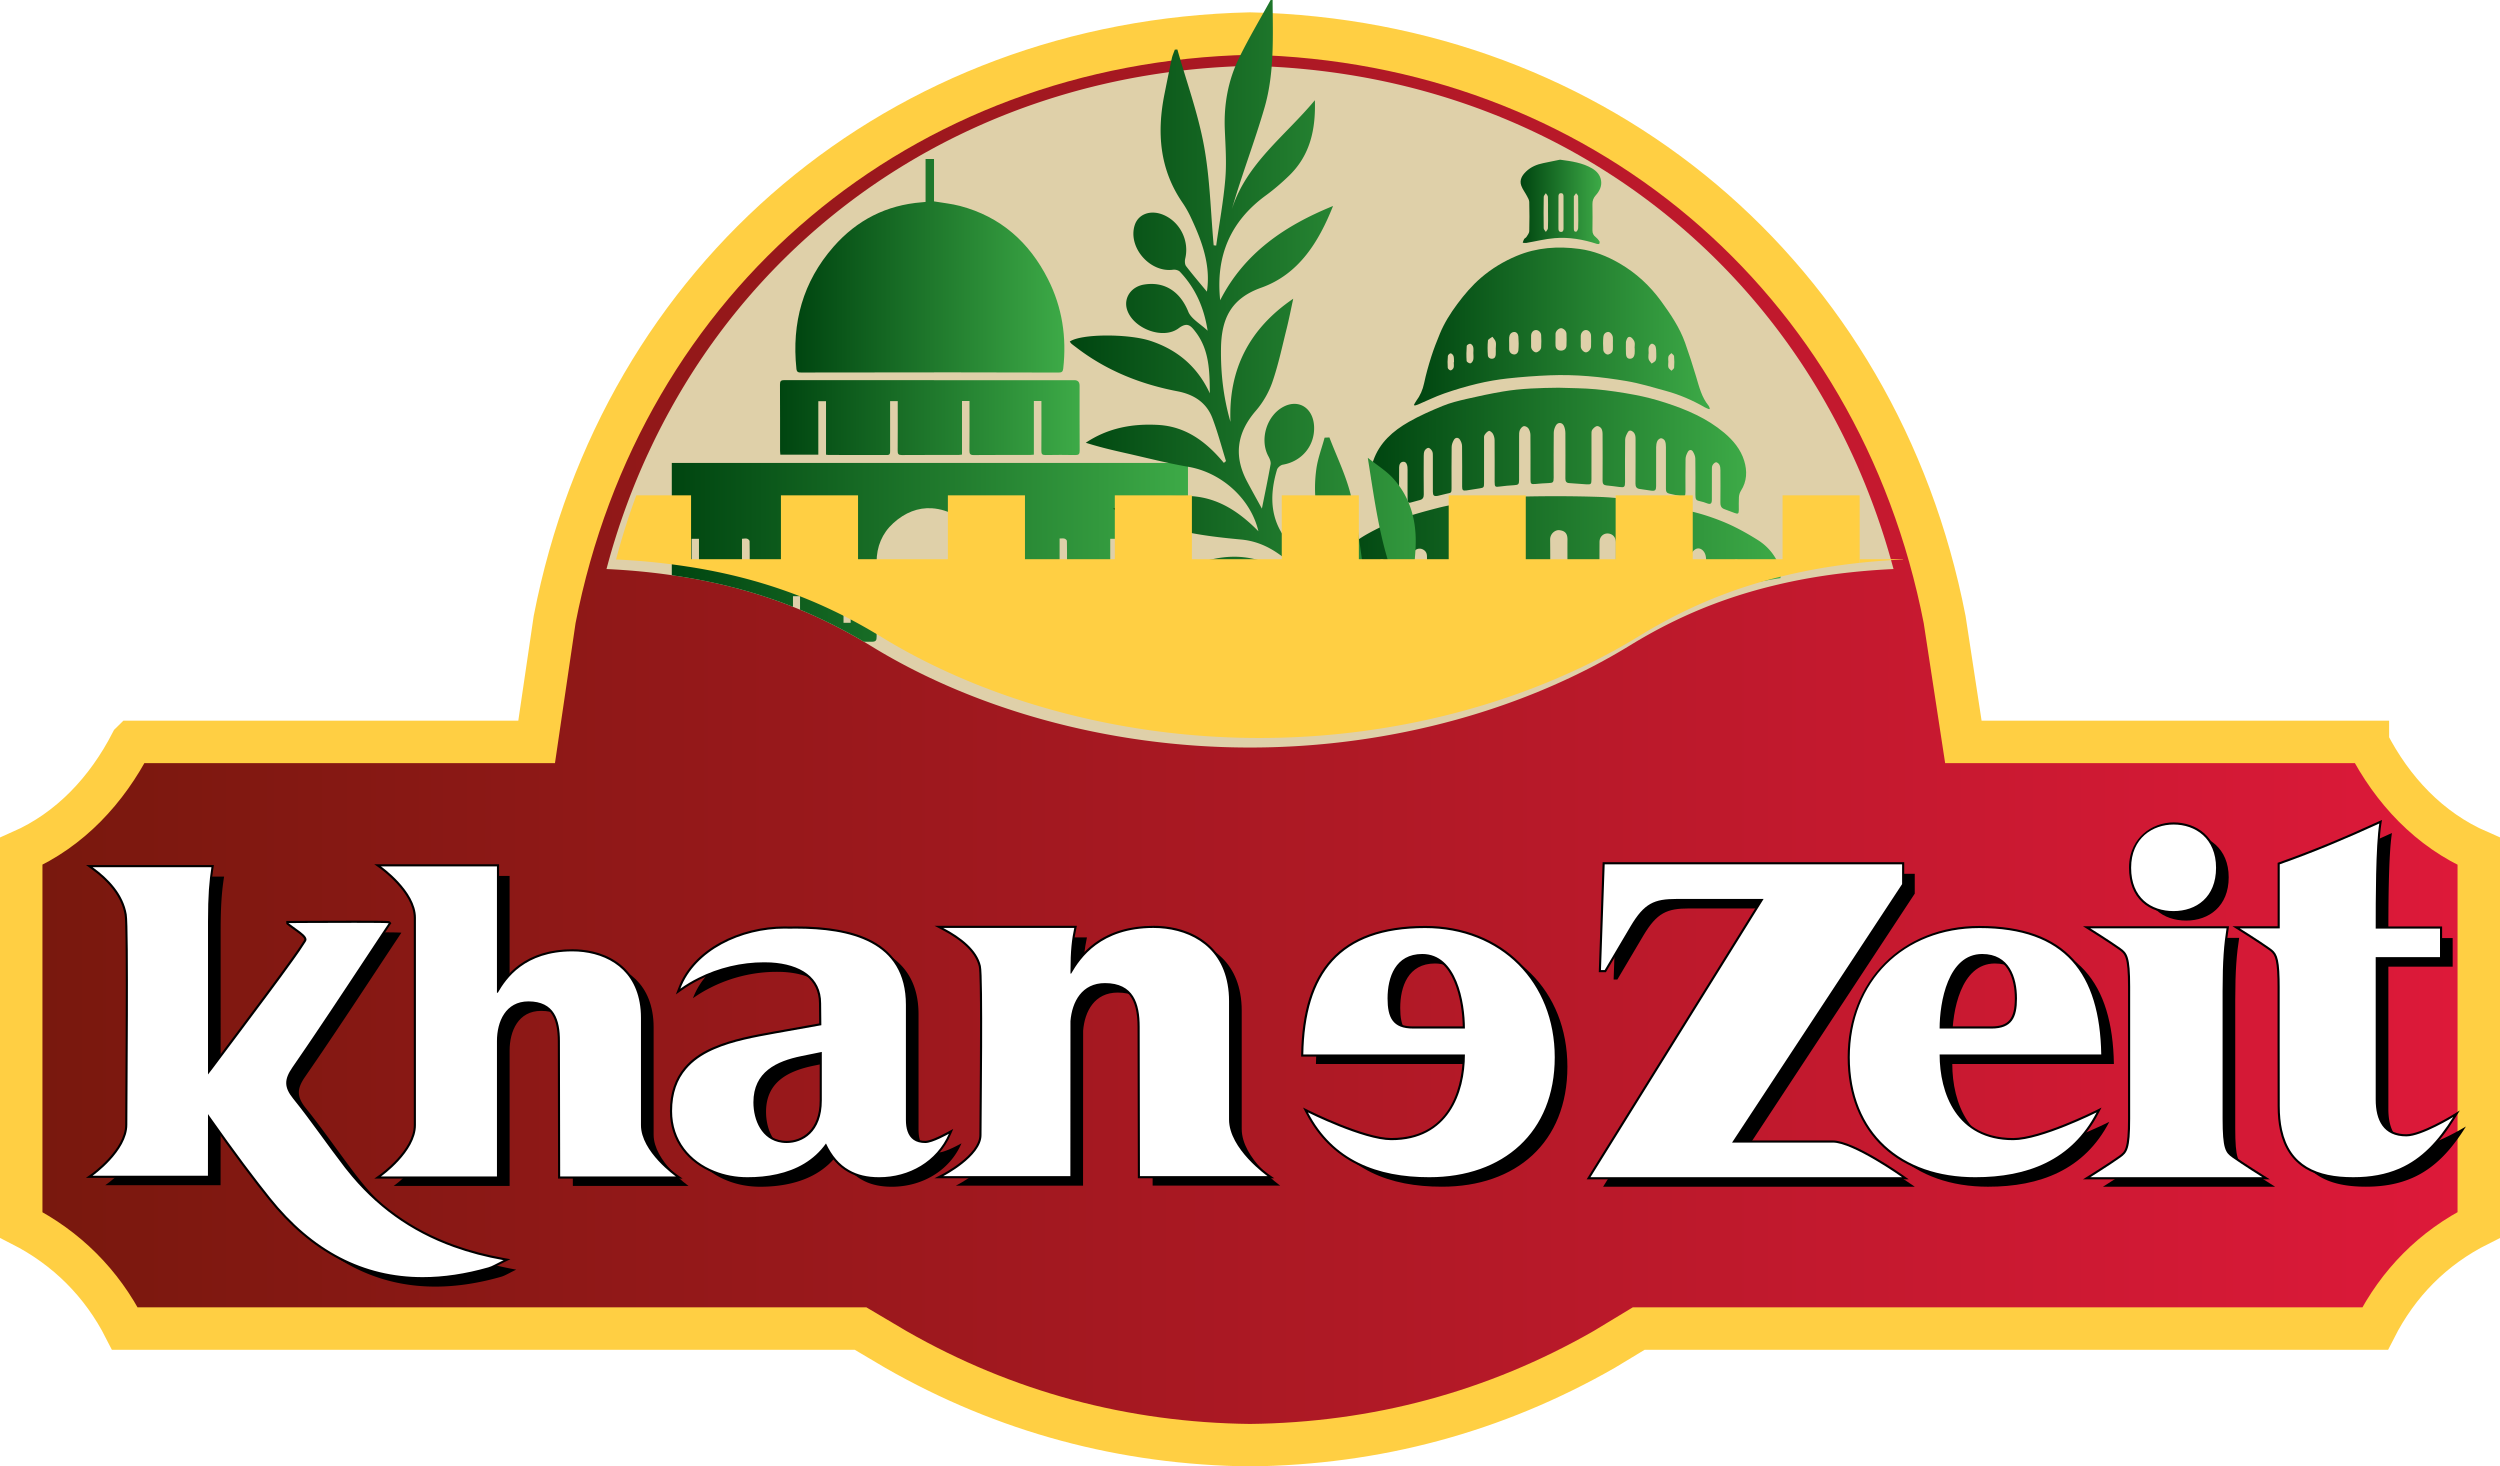
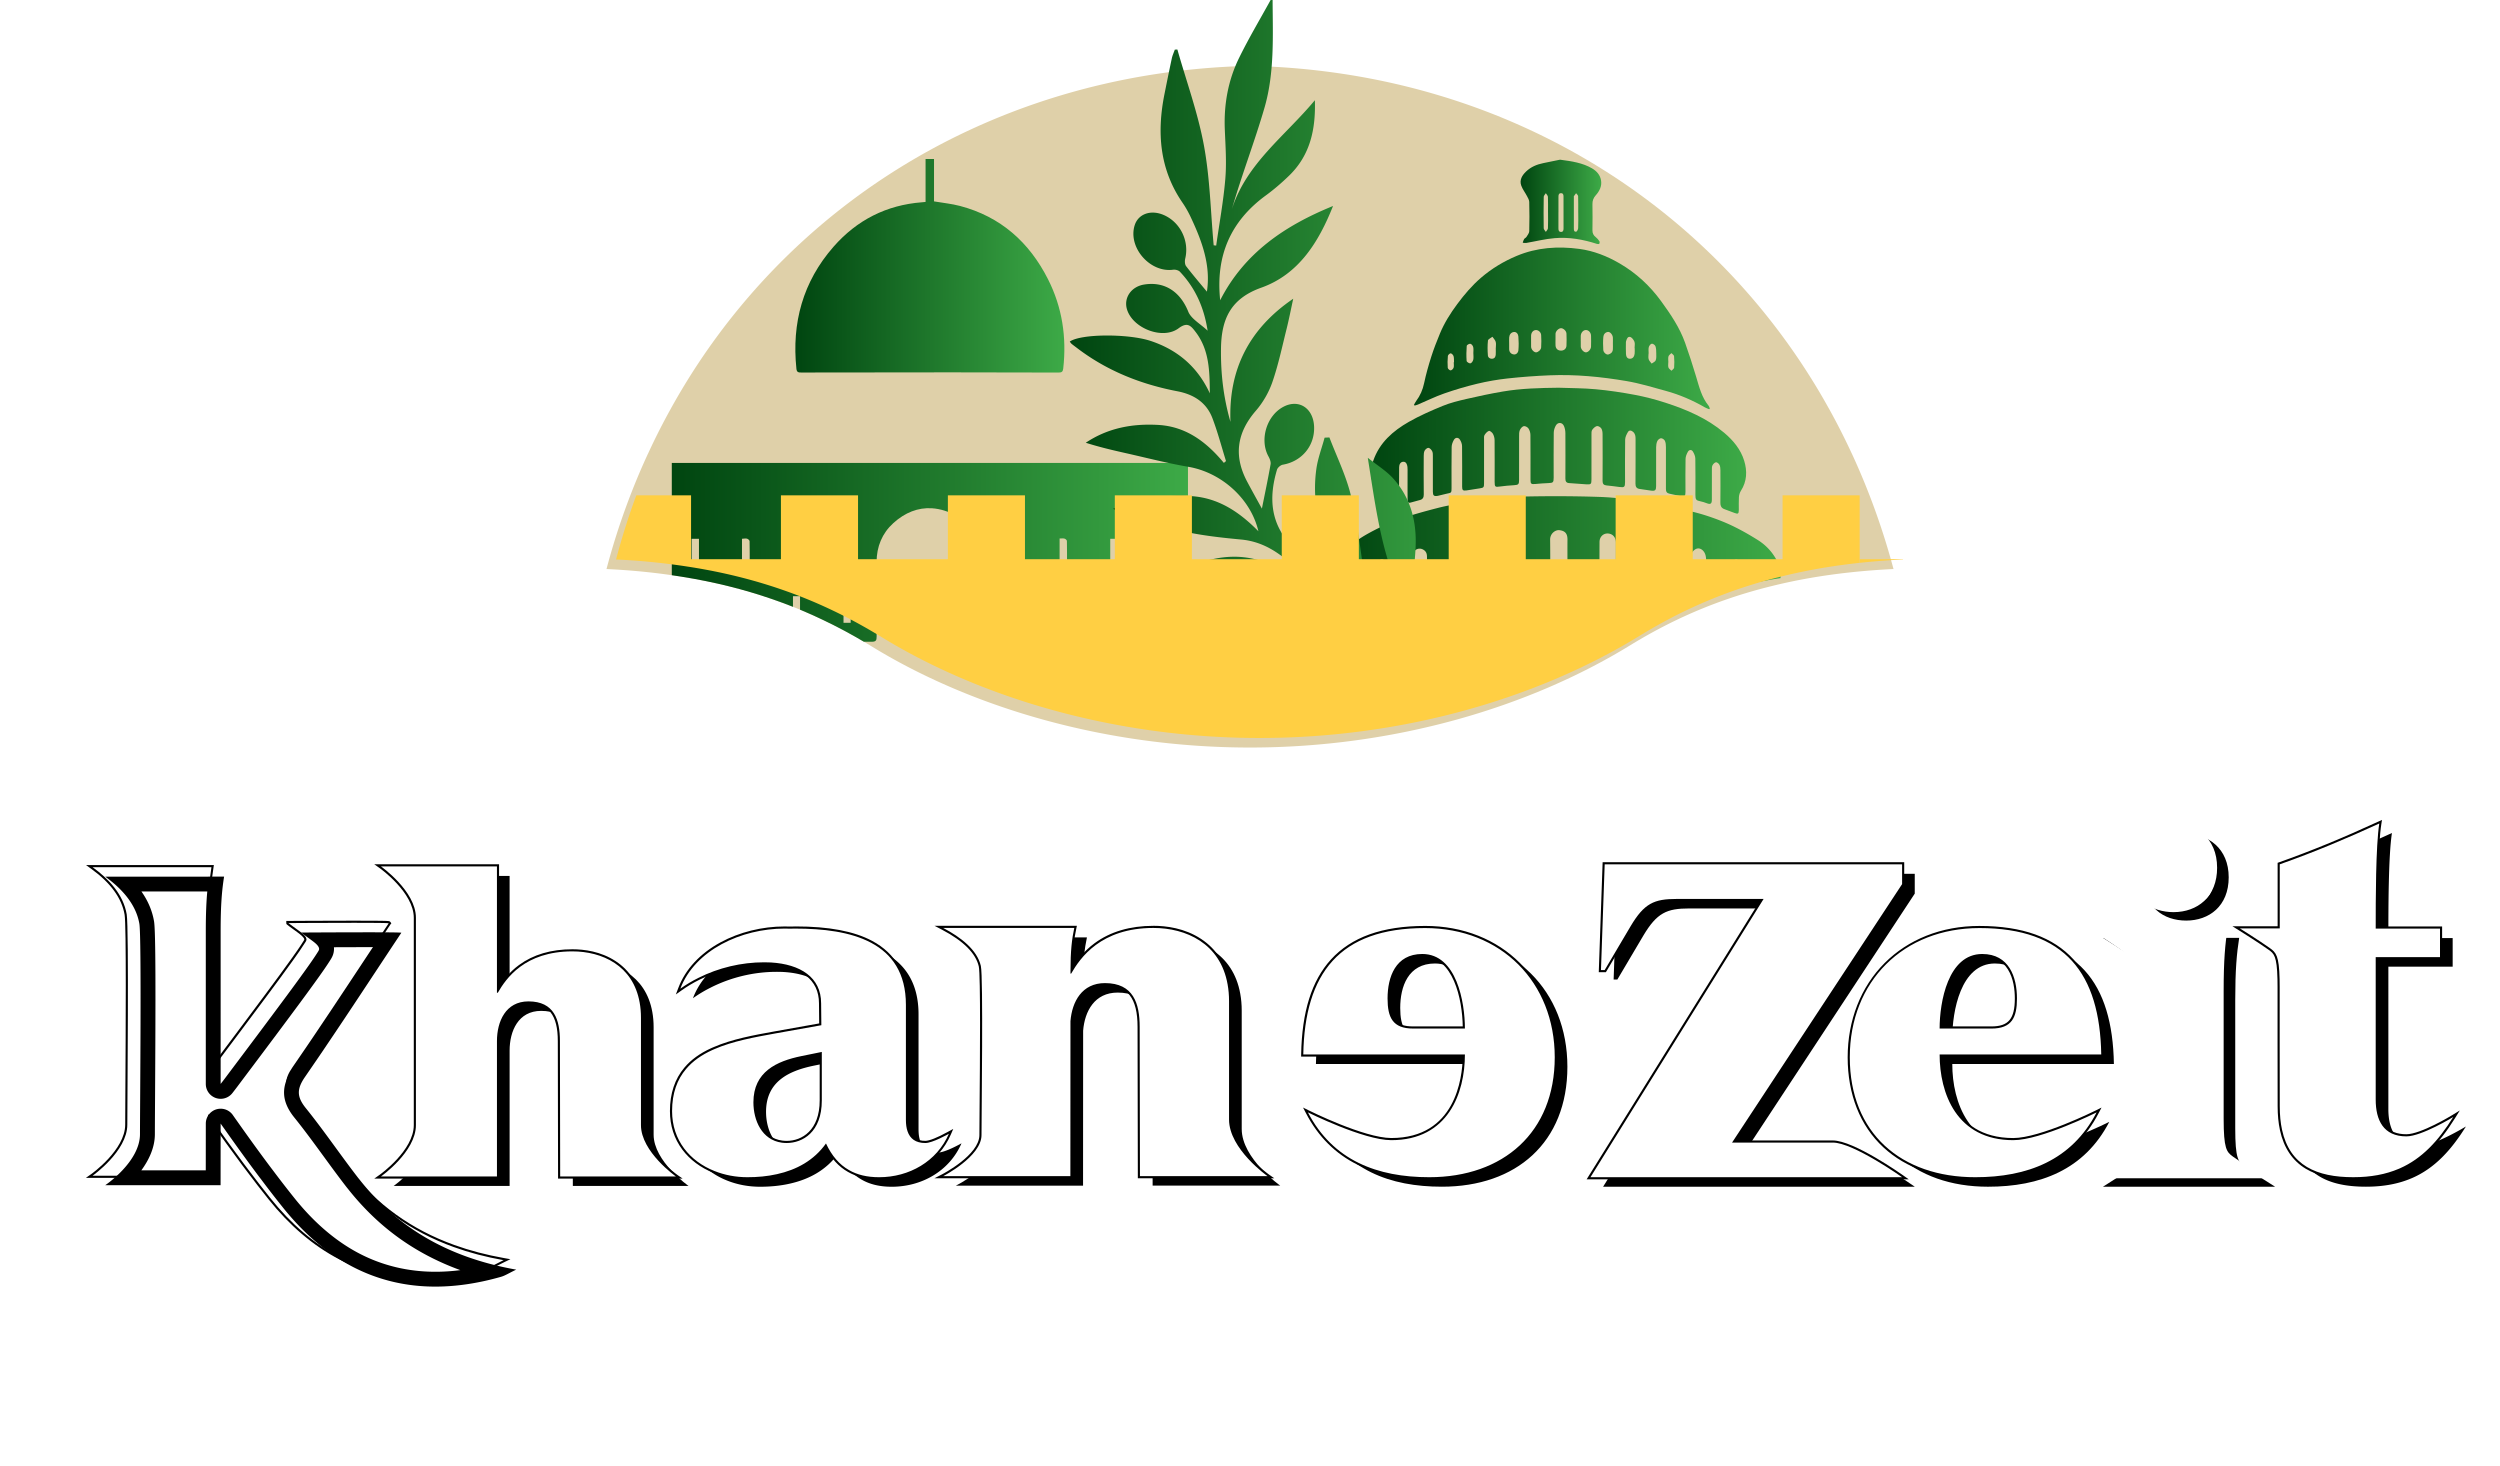
<svg xmlns="http://www.w3.org/2000/svg" xmlns:xlink="http://www.w3.org/1999/xlink" data-bbox="20 0 2315.71 1361.76" viewBox="0 0 2355.71 1381.76" data-type="ugc">
  <g>
    <defs>
      <linearGradient gradientUnits="userSpaceOnUse" y2="696.69" x2="2335.71" y1="696.69" x1="20" id="c9ee14b7-d030-4b7a-b388-6de7dc0233b1">
        <stop stop-color="#78180d" offset="0" />
        <stop stop-color="#de193a" offset="1" />
      </linearGradient>
      <linearGradient gradientUnits="userSpaceOnUse" y2="523.44" x2="1678" y1="523.44" x1="1258.14" id="02e93706-4ce0-49c2-a3ac-0bdd64db4cca">
        <stop stop-color="#004510" offset="0" />
        <stop stop-color="#3daa47" offset="1" />
      </linearGradient>
      <linearGradient xlink:href="#02e93706-4ce0-49c2-a3ac-0bdd64db4cca" y2="424.65" x2="1645.36" y1="424.65" x1="1291.84" id="2fcd67d0-365c-4dd0-bca7-435b3c23c677" />
      <linearGradient xlink:href="#02e93706-4ce0-49c2-a3ac-0bdd64db4cca" y2="309.44" x2="1611.14" y1="309.44" x1="1332.35" id="b98df654-995b-4636-af35-c8480e98a3b5" />
      <linearGradient xlink:href="#02e93706-4ce0-49c2-a3ac-0bdd64db4cca" y2="190.22" x2="1508.83" y1="190.22" x1="1432.83" id="3d8b0858-920b-4465-b8b8-7ca70a824187" />
      <linearGradient xlink:href="#02e93706-4ce0-49c2-a3ac-0bdd64db4cca" y2="520.46" x2="1119.4" y1="520.46" x1="633.02" id="6b434d26-e604-48a9-be85-e17cc7ac200d" />
      <linearGradient xlink:href="#02e93706-4ce0-49c2-a3ac-0bdd64db4cca" y2="250.44" x2="1002.94" y1="250.44" x1="749.45" id="17a89316-6ca8-478a-8afe-11b3cf9fcbce" />
      <linearGradient xlink:href="#02e93706-4ce0-49c2-a3ac-0bdd64db4cca" y2="393.47" x2="1017.36" y1="393.47" x1="734.97" id="057be35e-710c-46bb-a9dd-861a2be4fd28" />
      <linearGradient xlink:href="#02e93706-4ce0-49c2-a3ac-0bdd64db4cca" y2="310.04" x2="1403.64" y1="310.04" x1="1008.02" id="023cb79f-3e5c-410d-9a06-d2c56cffde2b" />
      <filter filterUnits="userSpaceOnUse" id="afa99be6-873d-44b7-9895-67a6320a3a86">
        <feOffset dy="-9" dx="9" />
        <feGaussianBlur stdDeviation="9" result="blur" />
        <feFlood flood-opacity=".59" flood-color="#000000" />
        <feComposite operator="in" in2="blur" />
        <feComposite in="SourceGraphic" />
      </filter>
      <filter filterUnits="userSpaceOnUse" id="924adc8b-2c0e-41a3-b6b8-9ca924054f61">
        <feOffset dx="21.6" />
        <feGaussianBlur stdDeviation="14.4" result="blur-2" />
        <feFlood flood-opacity=".41" flood-color="#000000" />
        <feComposite operator="in" in2="blur-2" />
        <feComposite in="SourceGraphic" />
      </filter>
      <filter filterUnits="userSpaceOnUse" id="16a216f3-23c9-400b-81ca-6fc9fae0ef35">
        <feOffset dx="21.6" />
        <feGaussianBlur stdDeviation="14.4" result="blur-3" />
        <feFlood flood-opacity=".41" flood-color="#000000" />
        <feComposite operator="in" in2="blur-3" />
        <feComposite in="SourceGraphic" />
      </filter>
    </defs>
-     <path d="M2335.71 802.17v352.03c-43.42 21.71-75.97 54.94-97.69 97.68h-693.89l-32.55 19.67c-103.11 59.01-215.03 88.86-333.73 90.21-118.69-1.35-230.61-31.2-333.71-90.21l-33.24-19.67H117.68c-21.7-42.74-54.95-75.97-97.68-97.68V802.17c46.14-20.35 80.72-57.66 103.78-102.43l.68-.67h381.2l16.96-115.31C585.7 260.2 848.88 39.08 1177.85 31.62c328.3 7.46 591.47 228.58 654.55 552.14l17.65 115.31h381.19v.67c23.08 44.77 57.66 82.08 104.47 102.43Z" fill-rule="evenodd" fill="url(#c9ee14b7-d030-4b7a-b388-6de7dc0233b1)" stroke="#ffcf43" stroke-miterlimit="10" stroke-width="40" />
    <path d="M1784.25 536.19c-14.2.67-27.83 1.74-40.91 3.16-26.36 2.85-50.44 7.12-72.66 12.6-31.7 7.7-59.57 17.76-84.63 29.29-2.05.94-4.05 1.87-6.05 2.85-15.67 7.48-30.23 15.58-43.99 24-94.96 58.32-221.8 96.3-358.16 96.3s-263.83-37.98-358.12-96.3c-13.89-8.41-28.58-16.52-44.34-24a449.745 449.745 0 0 0-48.53-19.81c-25.33-8.73-53.33-15.89-84.68-20.88-21.82-3.52-45.32-6.01-70.7-7.21.04-.09.04-.18.09-.27 5.43-20.57 11.8-40.65 19.01-60.19 6.06-16.43 12.69-32.45 19.94-48.08.09-.18.18-.36.27-.53a616.047 616.047 0 0 1 21.59-42.52c.09-.22.18-.4.31-.58a631.42 631.42 0 0 1 25.86-42.52c47.28-71.1 108.01-130.98 178.79-176.83 97.41-63.08 213.83-99.68 340.49-102.62 126.66 2.89 242.94 39.53 340.27 102.62 70.74 45.86 131.42 105.74 178.79 176.83 9.13 13.76 17.81 27.91 25.91 42.52.13.18.22.36.35.58 7.7 13.8 14.91 28 21.64 42.52.09.18.18.36.27.53 15.85 34.28 28.98 70.43 39.09 108.27.05.09.05.18.09.27Z" fill="#dfd0a9" fill-rule="evenodd" />
    <path d="M1677.73 544.74c-12.38 1.91-24.2 4.17-35.52 6.75v-15.46c0-3.06-.6-5.75-3.38-7.65-1.57-1.07-3.03-1.32-4.49-.66-.36.16-.72.38-1.08.65-2.6 1.93-3.86 4.53-3.85 7.82v1.97c.02 5.47.02 10.96.02 16.43-7.49 1.9-14.74 3.95-21.79 6.12.02-7.51.03-15.03 0-22.55 0-3.7-.02-7.41-.04-11.11-.02-1.86-.34-3.87-1.1-5.54-1.63-3.56-4.7-5.27-7.36-4.61-3.01.75-5.87 4.28-5.93 7.68-.09 4.52-.07 9.05-.06 13.59v3.99c0 6.67.03 13.34.03 20.01 0 3.3-.87 4.1-4.23 3.76-6.13-.62-12.25-1.25-18.38-1.9-3.98-.43-4.25-.83-4.25-4.96.02-6.96.03-13.94.03-20.9s0-13.96-.03-20.94c-.02-5.17-2.94-8.63-7.23-8.84-2.02-.09-3.75.35-5.06 1.29-1.73 1.21-2.73 3.25-2.78 5.94-.11 6.97-.05 13.95-.05 20.92 0 7.58-.04 15.15 0 22.73.02 2.68-1.01 3.91-3.82 3.67-7.25-.61-14.51-1.11-21.76-1.62-2.76-.2-3.07-1.98-3.06-4.25.06-15.26.08-30.51.07-45.77 0-3.93-1.84-6.87-4.81-8.02-5.37-2.08-10.58 1.45-10.61 7.38-.08 15.15-.05 30.31-.04 45.47 0 4.34-.35 4.68-4.62 4.62-6.88-.09-13.75-.15-20.62-.18-4.32-.02-4.99-.64-5-4.83v-23.65h.06c0-7.87-.05-15.76.02-23.64.06-6.17-2.79-8.37-7.75-8.9-3.54-.37-8.67 3.05-8.59 8.99.13 9.87.13 19.74.09 29.62 0 5.89-.03 11.78-.04 17.67 0 4.3-.43 4.69-4.64 4.72-6.88.03-13.75.12-20.62.19-3.74.03-4.37-.63-4.37-4.39v-43.96c0-5.56-1.82-8.42-5.81-9.41-4.68-1.17-8.6 1.41-9.23 6.18-.19 1.39-.16 2.82-.16 4.23v43.35c0 3.46-.78 4.31-4.16 4.55-6.65.48-13.3 1-19.94 1.48-3.86.28-4.73-.47-4.74-4.31-.02-13.44.02-26.88-.03-40.32 0-1.59-.13-3.26-.62-4.76-1.3-4.1-3.79-5.51-8.15-4.93-3.37.44-5.81 3.16-5.85 7-.11 9.3-.07 18.59-.08 27.88 0 5.56-.02 11.12.05 16.68.03 2.15-.74 3.49-3.01 3.73-6.63.67-13.25 1.42-19.89 2.01-4.11.36-4.81-.41-4.81-4.49 0-11.92 0-23.84-.02-35.77 0-2.54-.16-4.99-2.45-6.84-1.99-1.61-4.33-2.01-6.35-1.41-2.21.66-4.04 2.52-4.58 5.31-.26 1.27-.23 2.61-.23 3.92v36.69c0 4.47-.31 4.69-4.7 5.24-2.21.28-4.41.6-6.6.96-1.98.31-3.97.66-5.94 1.02-.66.12-1.25.21-1.77.25-2.97.25-3.71-.87-3.71-4.69v-2.62c.02-8.4.09-16.78-.03-25.16 0-.84-.03-1.69-.05-2.53-.05-2.13-.87-4.67-2.23-6.23-2.68-3.07-5.82-2.84-8.09.55-.58.88-1.1 1.89-1.48 2.95-.49 1.31-.8 2.7-.83 4.01 0 .42-.02.83-.02 1.25-.21 10.28-.08 20.58-.09 30.88 0 .83-.03 1.49-.1 2.03-.28 1.94-1.2 2.26-4.07 2.89-6.55 1.46-13.01 3.27-19.52 4.86l-.71.17c-.97.23-1.74.37-2.33.38-.38 0-.69-.05-.95-.17h-.02c-.81-.35-1.03-1.35-1.06-3.27v-.58c0-2.13-.14-4.26.05-6.37.45-4.88-.67-8.94-3.38-13.03-.31-.47-.65-.95-1.02-1.43-2.44-3.25-3.78-6.8-4.15-10.47-.2-1.94-.12-3.9.19-5.88.34-2.21 1-4.45 1.92-6.67 2.49-6 6.03-11.01 10.28-15.31 4.95-5.02 10.86-9.08 17.17-12.68l.91-.51c7.57-4.25 15.49-7.98 23.47-11.42 1.81-.79 3.65-1.5 5.51-2.16 4.3-1.54 8.69-2.83 13.06-4.14 1.7-.51 3.4-1.01 5.1-1.5 3.21-.93 6.42-1.83 9.64-2.69 3.04-.83 6.08-1.62 9.13-2.4a175.38 175.38 0 0 1 15.68-3.3c8.05-1.32 16.15-2.48 24.26-3.43 13.03-1.52 26.06-3.72 39.13-4.02 24.73-.56 49.51-.54 74.25.32 14.99.53 29.96 2.73 44.84 4.9 10.64 1.55 21.15 4.17 31.65 6.57 7.95 1.82 15.92 3.68 23.66 6.2 8.21 2.69 16.36 5.76 24.14 9.47.7.33 1.39.66 2.09 1.02 7.5 3.68 14.78 7.89 21.88 12.33 7.72 4.83 13.96 11.41 18.15 19.56 3.03 5.9 4.22 11.18 3.36 16.46Z" fill="url(#02e93706-4ce0-49c2-a3ac-0bdd64db4cca)" />
    <path d="M1468.62 365.34c11.71.44 23.48.36 35.13 1.45 12.34 1.15 24.65 2.98 36.83 5.29 9.77 1.85 19.48 4.38 28.94 7.46 19.82 6.45 38.89 14.57 55.09 28.19 8.58 7.22 15.67 15.73 18.94 26.51 2.92 9.61 2.62 19.33-3.14 28.28-1.08 1.68-1.71 3.89-1.85 5.9-.28 4.02-.05 8.08-.1 12.12-.05 3.56-.68 4.02-3.94 2.84-3.32-1.19-6.62-2.43-9.91-3.72-2.56-1.01-3.55-2.89-3.52-5.7.12-10.31.08-20.61.02-30.92-.01-1.68-.13-3.55-.86-4.99-.59-1.16-2.28-2.6-3.3-2.47-1.24.16-2.67 1.64-3.32 2.9-.64 1.25-.54 2.95-.54 4.45-.04 9.3-.02 18.59-.03 27.89 0 3.99-1.3 4.77-5.08 3.27-1.77-.7-3.61-1.27-5.48-1.66-4.32-.89-4.94-1.59-4.94-6.09 0-11.42.14-22.84-.08-34.26-.04-2.23-1.09-4.64-2.29-6.59-1.3-2.11-3.56-1.8-4.7.19-1.15 2.01-2.16 4.44-2.21 6.7-.23 10.3-.11 20.61-.08 30.92 0 4.36-.64 4.96-5.01 4.11-3.36-.66-6.68-1.53-10.04-2.2-2.55-.51-3.39-1.96-3.37-4.51.09-13.14.08-26.27 0-39.41-.01-1.98-.15-4.15-.95-5.88-.55-1.19-2.39-2.49-3.63-2.47-1.22.02-2.93 1.39-3.5 2.61-.83 1.75-1.14 3.89-1.15 5.87-.09 12.23-.04 24.45-.02 36.68 0 3.81-.93 4.72-4.69 4.22-3.7-.49-7.4-.99-11.07-1.62-2.72-.46-3.71-2.12-3.68-4.96.13-14.05.06-28.09.08-42.14 0-2.59-.27-4.98-2.52-6.81-1.79-1.45-3.62-1.49-4.68.31-1.27 2.16-2.57 4.72-2.61 7.13-.24 13.33-.1 26.68-.1 40.02 0 4.71-.65 5.24-5.35 4.63-4-.53-8-1.09-12.02-1.45-2.74-.25-3.83-1.44-3.81-4.27.1-14.65.09-29.31 0-43.96-.01-1.86-.25-3.99-1.19-5.48-.77-1.22-2.99-2.53-4.17-2.23-1.7.43-3.37 2.05-4.43 3.59-.76 1.1-.65 2.9-.66 4.4-.04 14.05-.02 28.09-.02 42.14 0 4.64-.44 5.06-5.07 4.75-5.34-.36-10.68-.81-16.03-1.16-2.79-.18-3.48-1.84-3.47-4.3.05-14.25.1-28.5 0-42.74-.02-2.26-.45-4.67-1.35-6.73-1.56-3.58-5.65-3.89-7.62-.54-1.17 1.99-1.97 4.52-2 6.81-.18 14.15-.1 28.29-.08 42.44 0 4.43-.54 4.91-5.06 5.07-4.14.14-8.27.48-12.4.86-3.64.33-4.35-.15-4.36-3.83-.03-14.15.08-28.3-.07-42.44-.02-2.08-.72-4.43-1.88-6.12-.84-1.23-3.17-2.45-4.44-2.12-1.5.39-3.05 2.25-3.7 3.83-.74 1.78-.65 3.96-.66 5.97-.05 13.64-.02 27.28-.02 40.93 0 4.06-.64 4.63-4.7 4.9-4.43.3-8.87.6-13.26 1.24-4.55.66-5.06.4-5.07-4.34 0-13.14.08-26.27-.05-39.41-.02-2.01-.62-4.21-1.6-5.96-.72-1.29-2.89-3.02-3.74-2.7-1.66.61-3.15 2.32-4.14 3.93-.66 1.07-.44 2.75-.44 4.15-.03 13.74-.02 27.49-.01 41.23 0 3.9-.29 4.26-4.13 4.85-4.19.65-8.36 1.4-12.56 1.96-3.24.43-3.95-.29-3.95-3.59 0-12.73.1-25.47-.08-38.2-.03-2.06-.87-4.35-2.02-6.08-1.56-2.36-4.23-2.27-5.68.22-1.16 1.99-2.07 4.45-2.1 6.71-.2 12.93-.1 25.87-.1 38.8 0 4.29-.15 4.36-4.48 5.18-2.87.55-5.66 1.52-8.53 2.05-3.59.66-4.59-.31-4.59-3.92 0-11.12.03-22.23-.01-33.35 0-1.6.05-3.39-.62-4.74-.69-1.37-2.14-3.01-3.46-3.22-1.09-.17-2.93 1.33-3.62 2.55-.78 1.39-.89 3.29-.9 4.96-.07 12.13-.11 24.25.03 36.38.03 2.76-.84 4.49-3.46 5.24-3.1.89-6.22 1.73-9.34 2.54-1.83.47-2.39-.71-2.43-2.19-.08-2.93-.06-5.86-.06-8.79 0-6.67.03-13.34.03-20.01 0-.91 0-1.82-.11-2.72-.31-2.48-1.26-4.98-4.01-4.85-2.61.12-3.79 2.55-3.83 5.07-.11 7.88-.09 15.76-.11 23.64-.01 3.44.18 6.89-.1 10.3-.1 1.24-1.05 2.98-2.09 3.48-3.99 1.91-8.16 3.44-12.29 5.05-3.12 1.21-4.75.27-4.3-2.97 1.2-8.6-1.56-16.02-5.28-23.61-3.4-6.93-2.74-14.57-.24-21.85 5.85-17.07 18.58-28.17 33.55-36.71 10.2-5.82 21.06-10.58 31.95-15.04 7.13-2.92 14.76-4.78 22.3-6.53 11.37-2.63 22.82-5.06 34.32-7.02 17.38-2.97 34.97-3.36 52.58-3.58Z" fill="url(#2fcd67d0-365c-4dd0-bca7-435b3c23c677)" />
    <path d="M1610.59 385.62c-1.32-.55-2.71-.97-3.93-1.68-11.66-6.72-23.94-12.05-36.91-15.6-12.32-3.37-24.62-7.15-37.18-9.28-23.91-4.06-48.07-6.42-72.39-5.41-13.21.55-26.43 1.52-39.58 2.96-9.6 1.05-19.2 2.72-28.59 4.97-10.55 2.53-21.01 5.63-31.26 9.21-8.43 2.94-16.49 6.95-24.73 10.45-.96.41-2.01.62-3.02.92l-.65-.66c.7-1.23 1.28-2.55 2.12-3.68 3.74-5.01 6.12-10.47 7.43-16.67 1.79-8.45 4.15-16.81 6.77-25.05 2.34-7.37 5.19-14.6 8.14-21.75 4.15-10.02 9.9-19.16 16.36-27.85 6.7-9.02 13.94-17.55 22.5-24.89 10.03-8.6 21.16-15.3 33.38-20.44 19.14-8.05 39.04-9.32 59.17-6.62 13.43 1.8 26.07 6.77 37.89 13.65 15.61 9.08 28.56 21.05 39.14 35.6 8.91 12.26 17.44 24.79 22.57 39.19 3.75 10.5 7.17 21.14 10.37 31.82 2.9 9.66 5.21 19.5 11.82 27.56.58.7.76 1.73 1.13 2.6l-.56.66Zm-144.86-65.71c0 1.92-.11 3.84.02 5.75.2 2.86 2.11 4.61 4.93 4.73 2.87.12 5.23-1.7 5.38-4.58.19-3.83.16-7.68 0-11.51-.1-2.52-3.01-5.13-5.22-5.05-2.22.08-4.96 2.8-5.09 5.21-.1 1.81-.02 3.63-.02 5.45Zm-23.02 1.44c0 1.81-.06 3.62.01 5.43.1 2.44 2.48 5.12 4.58 5.24 1.83.11 4.77-2.35 4.9-4.62.23-3.9.28-7.84 0-11.74-.19-2.76-2.79-4.82-5.07-4.66-2.48.17-4.27 2.24-4.41 5.23-.08 1.7-.01 3.42-.02 5.12Zm46.78.2h.03c0 1.71-.08 3.43.02 5.13.14 2.54 2.81 5.38 4.89 5.34 2.16-.04 4.71-2.83 4.78-5.41.08-3.42.11-6.85 0-10.26-.09-2.98-2.22-5.29-4.7-5.37-2.53-.08-4.82 2.35-5 5.44-.1 1.7-.02 3.42-.02 5.13Zm30.31 2.24c0-1.91.1-3.83-.02-5.74-.17-2.63-2.55-5.47-4.52-5.29-2.7.25-4.25 2.33-4.46 4.65-.38 4.09-.3 8.25-.05 12.36.14 2.37 2.92 4.72 4.72 4.27 2.4-.6 4.12-2.16 4.31-4.81.13-1.8.02-3.63.03-5.44Zm-97.75-.13c0 1.81-.05 3.63.01 5.44.09 2.7 1.77 4.48 4.17 4.86 2.61.41 4.34-1.74 4.53-3.95.38-4.28.35-8.65-.03-12.93-.19-2.17-1.61-4.56-4.29-4.23-2.6.32-4.16 2.37-4.36 5.07-.14 1.9-.03 3.83-.03 5.74Zm118.27 4.26h-.09c0-2.01.55-4.25-.15-5.98-.74-1.82-2.47-4.11-4.13-4.46-2.38-.5-3.18 2.2-3.79 4.28-.06.19-.09.4-.09.6 0 3.73-.17 7.47.05 11.18.14 2.28 1.01 4.61 3.88 4.51 2.78-.1 3.95-2.24 4.28-4.69.24-1.78.05-3.62.05-5.44Zm-130.87-.12h.04c0-1.92.41-3.96-.12-5.72-.52-1.73-2-3.17-3.06-4.74-1.48 1.17-4.08 2.22-4.23 3.53-.51 4.66-.43 9.42-.06 14.11.15 1.93 1.99 3.31 4.26 3.04 2.21-.26 3-1.94 3.13-3.87.14-2.11.03-4.23.03-6.35Zm144.06 5.32h-.11c0 1.81-.38 3.73.11 5.39.45 1.51 1.84 2.75 2.81 4.11 1.33-1.01 3.33-1.77 3.83-3.1.74-1.95.56-4.31.52-6.5-.05-2.28-.03-4.68-.76-6.77-.4-1.14-2.42-2.56-3.48-2.39-1.12.17-2.47 1.95-2.81 3.27-.48 1.89-.12 3.98-.12 5.99Zm-165.19-.09h-.02c0-2.02.33-4.11-.12-6.02-.29-1.23-1.59-2.87-2.68-3.08-1.04-.2-3.37 1.15-3.43 1.94-.36 4.73-.43 9.51-.1 14.24.06.92 2.45 2.47 3.53 2.3 1.09-.18 2.39-2.02 2.71-3.35.46-1.91.12-4.01.12-6.02Zm-18.47 8.3h.25c-.11-1.92.09-3.92-.43-5.71-.33-1.12-1.67-2.58-2.69-2.68-.84-.09-2.57 1.52-2.67 2.49-.36 3.69-.4 7.44-.12 11.13.07.95 1.84 2.52 2.72 2.46 1.03-.08 2.47-1.48 2.81-2.59.48-1.56.12-3.39.12-5.1Zm202.22-.13h-.04c0 1.71-.38 3.55.12 5.1.39 1.2 1.87 2.05 2.87 3.06.87-.98 2.41-1.9 2.49-2.94.29-3.59.26-7.24-.07-10.83-.09-1.02-1.62-1.91-2.5-2.86-.96 1.02-2.42 1.89-2.76 3.09-.48 1.68-.12 3.59-.12 5.4Z" fill="url(#b98df654-995b-4636-af35-c8480e98a3b5)" />
    <path d="M1469.99 150.47c11.25 1.48 21.23 2.97 30.2 8.2 4.46 2.61 7.72 6.36 8.49 11.57.79 5.34-1.56 9.92-5 13.76-2.26 2.52-3.22 5.11-3.15 8.46.16 8.18.12 16.36 0 24.54-.04 2.81.95 4.78 3.14 6.47 1.32 1.02 2.46 2.38 3.39 3.77.39.58.29 1.79-.07 2.45-.19.35-1.49.36-2.17.14-12.97-4.23-26.3-6.55-39.89-5.43-8.99.74-17.85 3.01-26.78 4.52-1.07.18-2.21-.11-3.32-.19.42-1.15.68-2.41 1.31-3.43.51-.82 1.7-1.21 2.2-2.02 1.06-1.72 2.6-3.57 2.65-5.4.26-9.18.22-18.38 0-27.56-.04-1.84-1.18-3.73-2.08-5.46-1.75-3.36-4.19-6.44-5.45-9.95-1.92-5.32.82-9.69 4.5-13.25 4.53-4.38 10.2-6.74 16.36-7.97 5.55-1.11 11.09-2.28 15.68-3.22Zm-1.48 49.5h-.02v15.16c0 1.74.28 3.42 2.48 3.41 2.03-.01 2.33-1.6 2.33-3.23 0-10-.01-20.01-.02-30.01 0-1.63-.25-3.22-2.29-3.26-2.22-.04-2.48 1.65-2.48 3.39v14.55Zm-9.82.3h-.02c0-4.93.13-9.87-.09-14.79-.05-1.17-1.28-2.29-1.97-3.44-.69 1.15-1.96 2.28-1.98 3.44-.17 9.86-.17 19.73-.02 29.6.02 1.15 1.31 2.29 2.01 3.43.69-1.15 1.93-2.27 1.98-3.44.22-4.92.09-9.86.09-14.79Zm28.47.1h-.02c0-5.15.1-10.31-.09-15.46-.04-.98-1.26-1.92-1.94-2.87-.7.94-1.42 1.86-2.07 2.83-.14.21-.03.59-.03.9 0 9.7-.02 19.4 0 29.1 0 1.62-.09 3.7 2.19 3.44.78-.09 1.83-2.18 1.88-3.39.22-4.84.09-9.7.09-14.55Z" fill="url(#3d8b0858-920b-4465-b8b8-7ca70a824187)" />
    <path d="M633.02 436.2v105.81c2.01.29 4.01.59 6 .9 1.05.16 2.1.32 3.15.49 31.35 4.99 59.35 12.16 84.68 20.88 6.98 2.39 13.76 4.9 20.36 7.51v-10.02h6.65v12.73c2.02.83 4.02 1.68 6 2.54 5.29 2.29 10.46 4.64 15.52 7.06 13.63 6.46 26.46 13.4 38.66 20.6.01 0 .01.01.02.01h7.35c3.94.01 4.65-1.29 4.63-4.85-.14-21.32-.14-42.63-.07-63.95 0-2.11.01-4.22.02-6.33.06-14.43 5.13-27.02 15.83-36.71 11.01-9.96 23.29-14.77 36.34-13.94 1.98.12 3.98.38 6 .77 3.86.74 7.77 1.97 11.74 3.68 19.95 8.65 30.07 24.79 30.36 46.54.29 22.77.06 45.55.08 68.33 0 2.02.16 4.03.25 6.11h192.81V436.19H633.02Zm66.14 71.48c1.7-.09 3.28-.48 4.67-.13 1 .25 2.46 1.49 2.49 2.31.19 7.46.11 14.93.11 22.71h-7.27v-24.89Zm-47.48.02h6.94v24.86h-6.94V507.7Zm102.15 24.96h-6.72V507.7h6.72v24.96Zm40.96-24.98h6.82v24.95h-6.82v-24.95Zm6.79 79.2h-6.75V561.8h6.75v25.08Zm196.86-79.45c1.65 0 3.22-.27 4.63.1.91.24 2.24 1.39 2.25 2.16.17 7.56.11 15.12.11 22.93h-6.99v-25.19Zm-40.94 25.18h-6.81v-24.92h6.81v24.92Zm-.08 54.22h-6.74v-25.12h6.74v25.12Zm48.02-5.49q-.01 6.25-7.05 5.37v-24.83h7.05v19.46Zm40.72-73.62h6.76v24.89h-6.76v-24.89Zm6.81 79.05h-6.78v-25.04h6.78v25.04Zm40.46-79.09c2.37-.11 4.61-.22 7.23-.35v25.33h-7.23v-24.98Zm7.15 79.18h-6.97V561.7h6.97v25.16Z" fill="url(#6b434d26-e604-48a9-be85-e17cc7ac200d)" />
    <path d="M872.15 190.28v-40.45h7.96v39.93c8.49 1.46 16.65 2.24 24.48 4.3 38.33 10.11 65.29 34.22 82.94 69.07 13.4 26.47 17.65 54.69 14.34 84.12-.33 2.93-1.36 3.82-4.34 3.8-33.81-.15-67.61-.2-101.42-.19-47.02 0-94.04.07-141.07.16-2.59 0-4.23-.13-4.59-3.5-4.54-43.25 6.1-82.01 34.92-114.96 22-25.15 49.9-39.41 83.49-41.96.89-.07 1.78-.17 3.28-.32Z" fill="url(#17a89316-6ca8-478a-8afe-11b3cf9fcbce)" />
-     <path d="M981.32 377.84h-7.13v50.58c-1.56.12-2.68.28-3.81.28-17.62.01-35.24-.08-52.86.09-3.39.03-4.06-1.18-4.03-4.25.14-14.11.06-28.21.06-42.32v-4.34h-7.07v50.44c-1.48.17-2.46.38-3.45.38-17.75.02-35.5-.06-53.25.08-3.1.02-3.95-.89-3.92-3.95.15-14.11.07-28.21.07-42.32v-4.53h-7.2v4.48c0 14.24-.02 28.47.03 42.71 0 2.2-.16 3.62-3.05 3.6-18.4-.11-36.79-.05-55.19-.07-.62 0-1.24-.15-2.17-.27v-50.41h-7.26v50.4H735.3c-.09-1.12-.26-2.35-.26-3.58-.02-20.84.05-41.68-.08-62.51-.02-3.21.9-4.16 4.15-4.16 47.93.1 95.87.06 143.8.06h129.38q4.98 0 4.99 5.12c0 20.45-.06 40.9.08 61.34.02 3.27-1 4.16-4.19 4.09-9.32-.2-18.66-.19-27.98 0-3.11.06-3.96-.92-3.93-3.96.14-13.98.06-27.96.05-41.93v-5.05Z" fill="url(#057be35e-710c-46bb-a9dd-861a2be4fd28)" />
    <path d="M1199.16 0c.17 34.1 1.92 68.57-7.68 101.63-9.28 31.97-21.4 63.11-30.7 95.46 13.81-43.27 50.23-68.95 78.21-102.67.86 27.49-4.42 51.8-24.23 71.04-6.88 6.68-14.21 13.02-21.95 18.67-33.28 24.31-47.46 56.94-43.05 98.79 23.01-45.09 61.65-70.6 106.35-88.82-13.46 33.89-32.22 64.36-67.64 76.98-29 10.33-37.57 29.76-37.94 57.3-.32 23.36 2.27 46.21 8.93 69.16-2.01-49.51 17.76-87.89 59.14-116.05-2.11 9.67-3.94 19.12-6.27 28.45-4.18 16.75-7.74 33.74-13.36 50.02-3.35 9.71-8.87 19.32-15.6 27.09-17.99 20.8-21.03 42.65-8.19 66.8 4.74 8.91 9.67 17.71 13.89 25.41 2.77-13.84 5.71-27.75 8.19-41.74.41-2.3-.77-5.2-1.98-7.4-8.58-15.58-1.9-38.29 13.94-46.74 14.57-7.77 28.4 1.16 29.04 18.76.66 18-11.62 32.64-29.46 35.73-2.1.36-4.9 2.74-5.5 4.74-7.96 26.61-6.22 51.32 14.45 72.38 18.15 18.49 39.29 32.46 63.35 43.12-29.3-33.48-46.95-70.81-40.73-116.13 1.38-10.03 5.13-19.73 7.78-29.58 1.51-.07 3.03-.13 4.54-.2 6.85 18 15.52 35.55 20.1 54.11 5.82 23.6 8.71 47.96 12.1 72.1 2.06 14.71 8.62 25.78 22.1 32.01 6.57 3.04 13.74 4.78 21.62 6.28-25.69-44.21-31.49-93.42-39.76-145.34 9.01 7.19 17.35 12.28 23.68 19.21 16.52 18.08 22.38 40.27 21.4 64.34-.46 11.44-1.87 22.84-2.69 34.27-.24 3.39-.1 6.83.13 10.22 1.09 15.73 8.53 23.28 24.3 25.2 12.59 1.53 25.15 3.24 37.7 5.02 5.1.72 11.41.59 10.11 8.67-1.45 9.03-8.23 14.96-15.51 13.2-14.1-3.41-28.04-7.51-42.14-10.91a554.146 554.146 0 0 0-33.49-6.97c-15.42-2.72-29.93-.26-44.05 7.04-23.6 12.19-48.44 20.65-75.54 19.32-11.83-.58-23.62-2.15-35.64-4.65 19.36-13.43 38.65-25.82 60.79-33.28 22.54-7.6 45-6.38 67.81-1.35-20.61-12.7-42.59-21.44-66.95-17.59-32.72 5.17-64.06 2.97-94.44-10.8-7.81-3.54-16.13-5.93-24.22-8.84 42.82-22.26 78.28-28.51 120.1 1.78 6.82 4.94 14.84 8.23 22.89 11.22-22-19.98-40.48-44.95-73.54-48.06-18.42-1.73-36.98-3.75-54.98-7.82-19.81-4.48-39.06-11.45-58.54-17.41-1.63-.5-3.08-1.59-7.19-3.77 25.06-10.12 48.79-13.25 73.11-11.93 25.47 1.39 45.5 14.5 63.82 33.13-7.22-30.94-35.16-55.45-65.91-60.71-20.02-3.43-39.74-8.57-59.58-13.02-12.33-2.77-24.63-5.68-37.18-9.67 20.68-13.85 43.82-18.22 68.4-16.79 26.26 1.53 45.4 16.14 61.72 35.77.67-.57 1.35-1.14 2.02-1.71-4.2-13.48-7.78-27.19-12.78-40.37-5.64-14.88-17.6-22.45-33.01-25.4-34.5-6.61-66.45-19.29-94.58-40.76-1.72-1.32-3.49-2.58-5.15-3.97-.68-.56-1.14-1.39-1.7-2.1 10.82-7.52 55.36-7.46 75.95-.69 25.73 8.46 44.52 24.57 56.03 49.49-.19-20.73-.37-40.84-13.42-57.89-4.47-5.84-7.7-9.65-16-3.43-14.85 11.11-43.05.17-48.59-17.65-3.4-10.93 3.85-21.58 16.05-23.56 19.57-3.18 34.14 6.92 41.63 25.51 2.75 6.83 11.26 11.35 18.25 17.97-3.39-22.1-11.68-40.29-26.09-55.54-1.34-1.42-4.33-2.21-6.36-1.93-21.86 3.02-42.79-21-36.29-41.85 3.3-10.58 14.89-14.85 26.87-9.91 15.88 6.55 24.79 24.49 20.77 41.27-.53 2.24-.45 5.48.82 7.14 6.29 8.24 13.07 16.11 19.6 24.03 3.84-24.93-4.71-47.81-15.25-70.22-2.23-4.75-4.84-9.38-7.81-13.71-21.62-31.52-24.17-66.13-16.89-102.38 2.25-11.21 4.5-22.42 6.91-33.59.61-2.8 1.87-5.47 2.83-8.19l2.4-.05c8.55 30.1 19.34 59.78 25.01 90.41 5.71 30.86 6.33 62.67 9.19 94.06l2.36.27c2.97-20.93 6.83-41.78 8.6-62.82 1.29-15.38.17-31.01-.47-46.51-.98-23.68 3.1-46.42 13.48-67.58 9.1-18.59 19.73-36.39 29.7-54.52h1.86Z" fill="url(#023cb79f-3e5c-410d-9a06-d2c56cffde2b)" />
    <g filter="url(#afa99be6-873d-44b7-9895-67a6320a3a86)">
      <path d="M1743.33 475.73v63.62c-9.25 1-18.21 2.18-26.92 3.52-13.05 2.01-25.51 4.39-37.44 7.11-2.79.64-5.56 1.3-8.29 1.97-1.74.42-3.47.85-5.18 1.29-7.89 2-15.54 4.16-22.97 6.45a455.215 455.215 0 0 0-56.49 21.56c-2.05.93-4.05 1.87-6.05 2.85-15.67 7.47-30.23 15.58-43.99 23.99-94.96 58.32-221.8 96.3-358.16 96.3s-263.83-37.98-358.12-96.3c-1.87-1.14-3.76-2.26-5.66-3.38-.01 0-.01-.01-.02-.01-12.2-7.2-25.03-14.14-38.66-20.6-5.06-2.42-10.23-4.77-15.52-7.06-1.98-.86-3.98-1.71-6-2.54-.21-.09-.43-.18-.65-.27-1.98-.82-3.98-1.63-6-2.44-6.6-2.61-13.38-5.12-20.36-7.51-25.33-8.72-53.33-15.89-84.68-20.88-1.05-.17-2.1-.33-3.15-.49-1.99-.31-3.99-.61-6-.9-19.2-2.79-39.68-4.79-61.54-5.82.04-.09.04-.18.08-.27 5.44-20.56 11.8-40.64 19.01-60.19h51.6v60.19h84.68v-60.19h72.66v60.19h84.65v-60.17h72.64v60.17h84.67v-60.17h72.63v60.17h84.67v-60.17h72.64v60.17h84.67v-60.17h72.63v60.17h84.68v-60.19h72.65v60.19h84.64v-60.19h72.65Z" fill="#ffcf43" />
      <path d="M1784.25 536.19c-14.21.67-27.83 1.74-40.92 3.16v-3.43h40.83c.04.09.04.18.09.27Z" fill="#ffcf43" />
    </g>
    <g filter="url(#924adc8b-2c0e-41a3-b6b8-9ca924054f61)">
      <path d="M2216.23 807.5c-1.31 24.77-1.31 56.58-1.31 76.25v.18c0 6.4 4.3 11.8 10.17 13.47-5.87 1.67-10.17 7.07-10.17 13.47v134.24c0 28.59 14.13 46.36 38.07 48.42a72.717 72.717 0 0 1-6.7 3.41c-.32.14-.64.28-.98.42l-.15.06c-10.7 4.56-22.94 6.78-37.4 6.78-15.95 0-27.87-2.5-36.47-7.65-8.89-5.33-14.27-13.59-16.96-26.01-1.21-5.59-1.83-12.04-1.83-19.2l-.08-60.18v-52.28c0-2.8-.03-5.29-.08-7.62v-.1c-.39-18.13-2.4-27.43-8.5-34.46 5.08-2.1 8.66-7.1 8.66-12.95v-50.51c20.52-7.49 41.3-15.87 63.72-25.74m16.06-22.58Zm0 0c-30.31 13.94-61.09 26.94-93.78 38.47v60.36h-37.63s18.54 11.59 28.27 18.52c5.88 4.21 8.73 7.27 9.21 29.19v.03c.05 2.25.08 4.71.08 7.4v52.28l.08 60.2c0 8.29.73 15.64 2.14 22.15 7.32 33.87 32.82 44.69 67.11 44.69 16.63 0 30.68-2.69 42.89-7.9.44-.18.86-.37 1.28-.55 20.4-9.08 35.8-25.37 50.08-48.3 0 0-29.81 18.28-44.22 18.28-21.65 0-28.87-15.38-28.87-34.63V910.87h60.59v-26.94h-60.59v-.18c0-26.52 0-77.25 3.37-98.83Z" />
      <path d="M444.59 839.37v105.04c0 5.82 3.55 10.81 8.61 12.92-5.52 8.56-8.61 19.68-8.61 32.58v113.6h-61.25c7.12-9.7 12.89-21.53 12.89-34.36V873.71c0-12.83-5.77-24.65-12.89-34.35h61.25m85.11 80.05c12.96 0 43.74 3.57 49.58 36.66l.02.09c.66 3.62 1 7.59 1 11.81v101.18c0 12.83 5.77 24.65 12.89 34.36h-61.04l-.21-113.6c0-44.7-27.37-51.37-43.68-51.37-2.84 0-5.59.25-8.22.72 2.45-2.79 5.34-5.55 8.8-8.1 10.6-7.8 24.35-11.75 40.87-11.75m-71.11-94.05H349.31s32.93 23.17 32.93 48.35v195.44c0 25.18-32.93 48.36-32.93 48.36H458.6v-127.6c0-18.28 8.13-37.37 29.66-37.37 24.4 0 29.68 17.47 29.68 37.37l.24 127.6h109.05s-32.93-23.17-32.93-48.36V967.97c0-5.13-.42-9.91-1.23-14.33-6.2-35.1-35.59-48.22-63.37-48.22-45.09 0-62.58 25.6-70.3 38.99h-.81V825.37Z" />
      <path d="M739.92 897.95c28.72 0 49.88 3.84 64.69 11.73 17.29 9.22 25.34 23.86 25.34 46.08v108.45c0 5.8.74 10.78 2.27 15.22 2.83 8.34 8.32 14.42 15.73 17.72-8.54 4.56-18.52 7.07-29.24 7.07-8.77 0-15.76-1.58-21.39-4.84-.04-.02-.08-.05-.12-.07-6.46-3.65-11.66-9.81-15.9-18.84-1.6-3.42-4.49-5.99-7.95-7.23 3.38-7.45 5.35-16.53 5.35-27.33v-45.71c0-4.12-1.81-8.02-4.95-10.68-.97-.82-2.03-1.49-3.16-2.02 4.64-2.36 7.72-7.19 7.66-12.63l-.21-20.57c-.04-30.55-22.62-50.13-60.42-52.4h-.14c-2.31-.12-4.72-.18-7.16-.18-3.8 0-7.61.15-11.41.44 9.9-2.76 20.35-4.21 30.73-4.21 1.68 0 3.07.03 4.36.09.22.01.44.02.66.02.2 0 .41 0 .61-.01 1.43-.06 2.9-.09 4.62-.09m-18.78 98.99c-23.16 9.92-34.86 26.92-34.86 50.73s12.01 48.23 38.85 51.89c.51.07 1.03.14 1.56.19a86.75 86.75 0 0 1-7.24 1.93h-.07c-7.4 1.69-15.74 2.54-24.78 2.54s-18.01-1.68-25.91-4.87l-.06-.02c-19.7-7.84-31.01-23.66-31.01-43.4 0-12.79 3.21-22.8 9.83-30.59l.05-.06c4.66-5.55 11.12-10.17 19.73-14.1l.05-.02c.44-.2.93-.43 1.19-.53.2-.08.39-.16.59-.24 15.13-6.62 33.84-10.14 52.07-13.45m18.78-112.99c-1.7 0-3.42.03-5.23.1-1.67-.08-3.35-.1-5.02-.1-40.95 0-84.52 20.29-98.28 56.65 5.39-3.82 11.06-7.24 17.03-10.17l.03-.03c19.01-9.55 40.43-14.67 61.9-14.67 2.2 0 4.37.05 6.46.16 27.51 1.65 47.26 13.83 47.26 38.5l.21 20.63-43.52 7.77c-19.67 3.56-40.19 7.3-57.3 14.78-.68.26-1.36.58-2.04.89-9.73 4.45-18.2 10.17-24.64 17.84-8.21 9.68-13.15 22.46-13.15 39.65 0 27.64 16.89 47.28 39.83 56.41 9.6 3.87 20.24 5.88 31.15 5.88 9.49 0 18.88-.84 27.88-2.88 18.28-4.05 34.76-12.84 46.16-28.92 5.41 11.53 12.47 19.88 21.68 25.08 7.82 4.52 17.18 6.72 28.4 6.72 28.32 0 54.4-14.83 65.72-40.93-.92.5-15.43 8.71-22.18 8.71-9.1 0-14.41-4.05-16.79-11.09-1.05-3.03-1.52-6.64-1.52-10.7V955.79c0-60.07-52.67-71.81-104.03-71.81Zm-8.29 202.05c-1.57 0-3.11-.1-4.58-.31-18.88-2.56-26.78-21.05-26.78-38.03 0-28.74 21.78-38.76 45.3-43.57l18.99-3.87.16-.03v45.71c0 30.05-18.28 40.09-33.08 40.09Zm152.81-8.71Z" />
      <path d="M1838.2 898.59c-10.65 5.46-19.29 15.57-25.17 29.73-8.15 19.64-9.03 41.39-9.03 49.82 0 5.25 2.89 9.82 7.16 12.22-4.27 2.4-7.16 6.97-7.16 12.22 0 43.7 21.84 94.73 83.38 94.73 5.55 0 11.92-.93 18.62-2.45-15.2 6.21-33.46 9.36-54.4 9.36-31.27 0-57.48-8.97-75.79-25.94-18.62-17.25-28.46-42.52-28.46-73.08 0-15.59 2.7-30.28 8.03-43.67 5.13-12.9 12.58-24.27 22.12-33.82 9.56-9.56 20.98-17.02 33.92-22.17 8.44-3.36 17.4-5.68 26.78-6.95m42.08.49c22.8 3.26 39.95 11.43 52.06 24.73 13.38 14.69 21.05 35.96 23.29 64.77h-70.02c12.8-5.83 19.26-18.82 19.26-38.8 0-24.48-9.03-42.38-24.59-50.7m-24.75-15.63c-71.57 0-122.18 51.06-122.18 121.75s48.44 113.02 118.25 113.02c48.87 0 90.77-15.71 114.33-61.09 0 0-52.37 26.18-78.55 26.18-53.67 0-69.38-44.51-69.38-80.73h152.29c-1.31-76.36-34.04-119.13-114.77-119.13ZM1818 978.14c0-24.87 7.85-70.26 40.15-70.26 25.31 0 32.73 21.82 32.73 41.89 0 17.89-4.8 28.36-24 28.36h-48.87Z" />
      <path d="M1350.48 898.59c9.39 1.27 18.35 3.59 26.78 6.95 12.94 5.15 24.36 12.61 33.92 22.17 9.54 9.54 16.99 20.92 22.12 33.82 5.33 13.39 8.03 28.08 8.03 43.67 0 30.55-9.84 55.82-28.46 73.08-18.31 16.97-44.52 25.94-75.79 25.94-20.94 0-39.2-3.15-54.4-9.36 6.7 1.52 13.07 2.45 18.62 2.45 61.55 0 83.38-51.03 83.38-94.73 0-5.25-2.89-9.82-7.16-12.22 4.27-2.4 7.16-6.97 7.16-12.22 0-8.44-.88-30.18-9.03-49.82-5.88-14.16-14.52-24.26-25.17-29.73m-42.08.49c-15.56 8.32-24.59 26.22-24.59 50.7 0 19.98 6.46 32.97 19.26 38.8h-70.02c2.24-28.81 9.91-50.08 23.29-64.77 12.11-13.29 29.26-21.47 52.06-24.73m24.75-15.63c-80.73 0-113.46 42.77-114.77 119.13h152.29c0 36.22-15.71 80.73-69.38 80.73-26.18 0-78.55-26.18-78.55-26.18 23.56 45.38 65.46 61.09 114.33 61.09 69.82 0 118.25-41.45 118.25-113.02s-50.62-121.75-122.18-121.75Zm-11.35 94.69c-19.2 0-24-10.47-24-28.36 0-20.07 7.42-41.89 32.73-41.89 32.29 0 40.15 45.38 40.15 70.26h-48.87Z" />
      <path d="M2038.46 799.89c6.1 0 26.01 1.93 26.01 26.78 0 8.91-2.52 15.76-7.5 20.36-4.48 4.14-11.05 6.42-18.51 6.42-5.4 0-13.01-1.07-18.6-6.15-4.92-4.47-7.41-11.41-7.41-20.63 0-18.4 13.48-26.78 26.01-26.78m33.98 97.85c-1.12 11.32-1.8 25.05-1.8 44.85v120.48c0 21.46 1.29 32.83 7.78 41.14h-74.67c6.48-8.31 7.78-19.69 7.78-41.14V938.88c0-21.46-1.29-32.83-7.78-41.14h68.69m-33.98-111.85c-19.42 0-40.01 13.9-40.01 40.78 0 28.27 18.65 40.78 40.01 40.78s40.01-13.44 40.01-40.78-19.42-40.78-40.01-40.78Zm49.89 97.85h-128.36s18.54 11.58 28.27 18.53c6.49 4.63 9.27 7.88 9.27 36.61v124.19c0 28.73-2.78 31.97-9.27 36.61-9.73 6.95-28.27 18.54-28.27 18.54h162.18s-18.54-11.58-28.27-18.54c-6.49-4.63-9.27-7.88-9.27-36.61V942.59c0-28.73 1.39-44.02 3.71-58.85Z" />
      <path d="M173.71 840.06c-.87 9.53-1.39 21.11-1.39 37.36v143.97c0 5.99 3.81 11.31 9.47 13.25 1.49.51 3.01.75 4.53.75 4.25 0 8.37-1.94 11.07-5.43l1.08-1.39c1.1-1.42 2.24-2.88 3.35-4.37 3.93-5.25 7.87-10.49 11.81-15.73 3.93-5.23 7.86-10.46 11.77-15.68 9.68-12.89 19.13-25.55 28.07-37.6 9.65-12.95 17.42-23.56 24.46-33.39 3.87-5.42 8.26-11.56 12.28-18.05.03-.06.07-.11.1-.17.87-1.44 1.83-3.25 2.39-5.72l.06-.26c.37-1.77.45-3.45.31-5.03 10.06-.04 21.24-.08 31.33-.08h6.41c-3.49 5.27-6.93 10.49-10.32 15.62-15.92 24.11-30.96 46.88-46.25 69.47l-.05.08c-2.24 3.35-4.51 6.7-6.74 9.96l-.03.05c-4.65 6.83-8.94 13.08-13.08 19.1-11.43 16.53-11.03 30.75 1.3 46.12 9.51 11.79 18.71 24.39 27.6 36.57 6.82 9.34 13.87 19 21.12 28.38.56.74 1.18 1.51 1.85 2.31 28.35 35.92 63.03 61.01 105.98 76.68-8.03 1.02-15.89 1.53-23.53 1.53-25.59 0-49.66-5.76-71.53-17.12-22.15-11.51-42.8-29.13-61.37-52.39-6.78-8.47-13.53-17.19-20.07-25.92l-.17-.23c-1.15-1.48-2.28-2.99-3.48-4.59-.42-.57-.85-1.13-1.25-1.67-8.96-12.01-18.37-25.03-29.62-40.97-.03-.04-.06-.08-.09-.13-.77-1.06-1.52-2.14-2.27-3.21l-1.04-1.48a13.998 13.998 0 0 0-11.44-5.93c-1.41 0-2.83.21-4.23.65a13.998 13.998 0 0 0-9.77 13.33l-.04 44.1h-60.72c7.05-9.65 12.76-21.39 12.76-34.12 0-5.5.07-17.08.16-31.75.61-99.72.65-159.29-.93-168.74-1.66-9.85-5.64-19.26-11.89-28.15h62.08m15.86-14Zm0 0H77.56c15.06 10.88 28.98 25.58 32.17 44.48 2.14 12.79.57 171.98.57 198.16s-32.74 48.12-32.74 48.12h108.69l.05-58.08c1.12 1.59 2.25 3.22 3.4 4.81 9.78 13.86 19.69 27.67 29.84 41.27 1.65 2.2 3.24 4.37 4.92 6.51 6.62 8.84 13.42 17.63 20.35 26.28 39.79 49.81 87.86 74.76 143.82 74.76 19.63 0 40.25-3.07 61.81-9.22 3.79-1.05 7.22-3.35 14.38-6.77-16.63-2.96-32.27-7.06-47-12.37-40.54-14.62-73.85-38.5-100.79-72.68-.55-.65-1.1-1.33-1.6-1.99-16.63-21.52-31.88-44.09-48.93-65.22-8.5-10.59-8.58-17.94-.68-29.37 4.39-6.38 8.76-12.76 13.13-19.17 2.3-3.35 4.6-6.75 6.85-10.12 22.2-32.79 44.22-66.5 67.84-102.1.21-.31.42-.65.68-1.02.63-.97 1.28-1.96 1.96-2.93.08-.16.18-.34.29-.47-.23-.33-14.67-.43-32.19-.43-27.37 0-62.27.24-62.27.24 0 .13 8.66 6.33 9.44 6.93 2.28 1.75 8.19 5.68 7.48 9.1-.13.58-.42 1.07-.73 1.6-3.66 5.91-7.72 11.61-11.77 17.29-7.98 11.14-16.11 22.18-24.3 33.16-9.31 12.55-18.65 25.05-28.04 37.55-7.85 10.49-15.74 20.95-23.59 31.44-1.39 1.86-2.85 3.71-4.29 5.57V877.4c0-25.08 1.2-38.42 3.24-51.36Z" />
      <path d="M1077.2 897.33c13.79 0 26.63 3.46 36.14 9.76 10.77 7.12 17.48 17.83 19.95 31.84v.07c.77 4.13 1.15 8.61 1.15 13.31v111.57c0 12.82 5.27 26.02 15.69 39.32h-71.66l-.24-126.7c0-45.64-25.42-55.21-46.74-55.21-4.54 0-8.84.59-12.87 1.73 3.28-4.23 7.39-8.56 12.67-12.45 11.94-8.79 27.39-13.24 45.92-13.24m-90.99 0c-.75 7.22-1.18 15.88-1.18 27.32v1.67c0 6.4 4.3 11.8 10.16 13.47-5.62 7.99-9.19 18.28-10.14 30.3-.03.37-.04.73-.04 1.1l-.07 132.01H919.4c6.52-8.13 9.8-16.39 9.8-24.71 0-4.41.08-13.75.18-25.58.82-96.34.53-129.62-1.17-136.98-1.51-6.49-4.51-12.71-8.99-18.61h67m90.99-14c-49.72 0-69.02 28.24-77.52 42.99h-.65v-1.67c0-20.19 1.33-30.91 3.56-41.32H879.08c16.63 8.73 31.96 20.56 35.49 35.78 2.38 10.28.63 138.35.63 159.4s-36.12 38.71-36.12 38.71h119.86l.08-146.01c1.46-18.39 10.85-35.91 32.48-35.91 26.91 0 32.74 19.27 32.74 41.21l.26 140.7h120.25s-36.3-25.55-36.3-53.32V952.31c0-5.65-.47-10.93-1.36-15.82-6.83-38.68-39.25-53.17-69.88-53.17Zm-74.61 0Z" />
      <path d="M1768.65 837.4v.45l-157.92 240.04c-2.83 4.3-3.07 9.81-.63 14.34 2.44 4.53 7.18 7.36 12.32 7.36h94.97c.57 0 4.44.18 14.26 4.63h-217.46l149.83-240.79c2.69-4.32 2.82-9.75.35-14.2-2.47-4.44-7.15-7.2-12.24-7.2h-82.15c-27.13 0-40.53 7.89-55.17 32.51l-.22.37 1.32-37.51h252.73m14-14h-280.25l-3.5 99.63h3.5l24.47-41.37c12.82-21.56 22.14-25.64 43.12-25.64h82.15l-163.14 262.19h293.65s-46.03-32.63-65.26-32.63h-94.97l160.23-243.54V823.4Z" />
    </g>
    <g filter="url(#16a216f3-23c9-400b-81ca-6fc9fae0ef35)">
      <path d="M2195.83 1110.26c-18.74 0-33.19-3.2-44.18-9.79-12.52-7.5-20.33-19.18-23.91-35.69-1.44-6.63-2.17-14.15-2.17-22.36l-.08-60.2v-52.28c0-2.73-.03-5.14-.08-7.38-.46-21.52-3.18-24.41-8.79-28.42-9.59-6.83-28.03-18.37-28.22-18.48l-2.96-1.85h40.12v-60.07l.67-.24c29.65-10.46 59.42-22.67 93.7-38.44l1.69-.78-.29 1.84c-3.33 21.28-3.36 70.7-3.36 97.86h60.59v28.94h-60.59v133.24c0 22.31 9.38 33.63 27.87 33.63 13.97 0 43.41-17.95 43.7-18.13l3.61-2.21-2.24 3.59c-15.61 25.07-31.19 40.09-50.52 48.69-.47.2-.88.38-1.31.56-12.59 5.36-26.75 7.97-43.27 7.97Z" fill="#ffffff" />
      <path d="M2220.36 775.97c-3.37 21.58-3.37 72.31-3.37 98.83v.18h60.59v26.94h-60.59v134.24c0 19.25 7.22 34.63 28.87 34.63 14.41 0 44.22-18.28 44.22-18.28-14.28 22.94-29.68 39.23-50.08 48.3-.42.18-.84.37-1.28.55-12.21 5.2-26.26 7.9-42.89 7.9-34.29 0-59.78-10.83-67.11-44.69-1.41-6.51-2.14-13.86-2.14-22.15l-.08-60.2v-52.28c0-2.69-.03-5.15-.08-7.4v-.03c-.47-21.92-3.32-24.97-9.21-29.19-9.73-6.93-28.27-18.52-28.27-18.52h37.63v-60.36c32.69-11.53 63.47-24.53 93.78-38.47m2.55-3.38-3.39 1.56c-34.24 15.75-63.99 27.95-93.61 38.4l-1.33.47v59.77h-42.61l5.92 3.7c.18.12 18.6 11.63 28.17 18.45 4.92 3.52 7.89 5.65 8.37 27.6.05 2.27.08 4.67.08 7.38v52.28l.08 60.21c0 8.28.74 15.87 2.19 22.57 3.58 16.56 11.78 28.79 24.37 36.34 11.15 6.68 25.77 9.93 44.69 9.93 16.66 0 30.95-2.64 43.67-8.06.41-.17.82-.35 1.22-.52l.08-.03c19.54-8.69 35.26-23.83 50.98-49.08l4.47-7.19-7.22 4.42c-.29.18-29.5 17.99-43.18 17.99-17.83 0-26.87-10.98-26.87-32.63V903.91h60.59v-30.94h-60.59c0-27.33.07-75.75 3.35-96.7l.58-3.68Z" />
      <path d="M505.24 1109.57 505 980.98c0-25.16-8.85-36.37-28.68-36.37-21.13 0-28.66 18.79-28.66 36.37v128.6H334.21l2.58-1.82c.33-.23 32.5-23.17 32.5-47.54V864.78c0-24.37-32.18-47.31-32.5-47.54l-2.58-1.82h113.45v117.73c6.59-11.18 24.41-37.68 70.11-37.68 10.73 0 26.43 1.93 40.33 11.12 13.02 8.61 21.1 21.37 24.03 37.93.82 4.5 1.24 9.38 1.24 14.51v101.18c0 24.37 32.18 47.31 32.5 47.54l2.58 1.82H505.24Z" fill="#ffffff" />
      <path d="M446.66 816.42v119.04h.81c7.72-13.39 25.21-38.99 70.3-38.99 27.77 0 57.17 13.13 63.37 48.22.81 4.42 1.23 9.21 1.23 14.33v101.18c0 25.18 32.93 48.36 32.93 48.36H506.25l-.24-127.6c0-19.9-5.28-37.37-29.68-37.37-21.52 0-29.66 19.09-29.66 37.37v127.6H337.38s32.93-23.17 32.93-48.36V864.76c0-25.18-32.93-48.35-32.93-48.35h109.29m2-2h-117.6l5.16 3.64c.32.23 32.08 22.88 32.08 46.72v195.44c0 23.84-31.76 46.49-32.08 46.72l-5.16 3.64h117.6v-129.6c0-17.1 7.27-35.37 27.66-35.37 19.14 0 27.68 10.91 27.68 35.37l.24 127.6v2h117.36l-5.16-3.64c-.32-.23-32.08-22.88-32.08-46.72V959.03c0-5.18-.42-10.12-1.26-14.69-2.97-16.83-11.2-29.81-24.46-38.58-14.1-9.33-30.01-11.28-40.88-11.28-20 0-36.94 5-50.35 14.86-8.8 6.47-14.72 14.06-18.76 20.32V814.42Z" />
      <path d="M806.79 1110.27c-11.47 0-20.93-2.24-28.9-6.86-8.86-5.01-15.86-12.87-21.35-24-10.56 14.16-25.95 23.56-45.77 27.96-8.49 1.92-17.94 2.9-28.1 2.9-10.96 0-21.86-2.06-31.52-5.96-25.33-10.08-40.46-31.52-40.46-57.34 0-16.5 4.38-29.68 13.39-40.29 6.12-7.29 14.3-13.21 24.98-18.1.67-.31 1.38-.64 2.1-.91 17.28-7.56 37.71-11.25 57.48-14.83l42.69-7.62-.2-19.79c0-22.08-16.88-35.75-46.32-37.51-2.06-.1-4.22-.16-6.4-.16-21.17 0-42.36 5.01-61.3 14.49l-.19.11c-5.73 2.82-11.41 6.21-16.89 10.09l-2.67 1.89 1.16-3.06c14.9-39.36 61.87-57.29 99.22-57.29 1.9 0 3.56.03 5.07.11 1.56-.07 3.24-.11 5.18-.11 31.25 0 54.71 4.42 71.75 13.5 22.09 11.78 33.29 31.73 33.29 59.32v108.45c0 4.07.49 7.56 1.46 10.37 2.37 7.01 7.55 10.41 15.84 10.41 3.87 0 11.9-3.17 21.48-8.47l2.77-1.51-1.16 2.66c-11.11 25.62-36.65 41.53-66.64 41.53Zm-72.95-114.15c-20.72 4.24-44.49 12.91-44.49 42.59 0 15.46 6.79 34.44 25.91 37.03 1.42.2 2.91.3 4.44.3 14.8 0 32.08-10.24 32.08-39.09v-44.5l-17.94 3.66Z" fill="#ffffff" />
      <path d="M727.99 875c51.36 0 104.03 11.74 104.03 71.81v108.45c0 4.05.47 7.66 1.52 10.7 2.38 7.03 7.69 11.09 16.79 11.09 6.75 0 21.26-8.21 22.18-8.71-11.32 26.1-37.4 40.93-65.72 40.93-11.22 0-20.58-2.2-28.4-6.72-9.21-5.2-16.27-13.55-21.68-25.08-11.4 16.08-27.88 24.87-46.16 28.92-9 2.04-18.38 2.88-27.88 2.88-10.91 0-21.55-2.01-31.15-5.88-22.94-9.13-39.83-28.77-39.83-56.41 0-17.18 4.94-29.97 13.15-39.65 6.43-7.66 14.91-13.39 24.64-17.84.68-.31 1.36-.63 2.04-.89 17.1-7.48 37.63-11.22 57.3-14.78l43.52-7.77-.21-20.63c0-24.66-19.75-36.85-47.26-38.5-2.09-.1-4.26-.16-6.46-.16-21.47 0-42.89 5.13-61.9 14.67l-.03.03c-5.96 2.93-11.64 6.35-17.03 10.17 13.76-36.35 57.33-56.65 98.28-56.65 1.67 0 3.35.03 5.02.1 1.81-.08 3.53-.1 5.23-.1m-8.29 202.05c14.8 0 33.08-10.04 33.08-40.09v-45.71l-.16.03-18.99 3.87c-23.51 4.81-45.3 14.83-45.3 43.57 0 16.97 7.9 35.46 26.78 38.03 1.46.21 3.01.31 4.58.31m8.29-204.05c-1.93 0-3.59.03-5.23.1-1.5-.07-3.15-.1-5.02-.1-21.13 0-42.54 5.3-60.29 14.93-19.41 10.53-33.2 25.4-39.86 43l-2.32 6.13 5.35-3.79c5.43-3.85 11.07-7.22 16.75-10.01l.31-.15.03-.03c18.76-9.36 39.75-14.31 60.7-14.31 2.16 0 4.3.05 6.36.15 13.73.82 25.09 4.36 32.84 10.22 8.31 6.28 12.52 15.13 12.52 26.28l.19 18.96-41.85 7.47c-19.81 3.58-40.29 7.29-57.71 14.89-.73.28-1.44.61-2.12.92-10.82 4.94-19.1 10.95-25.33 18.37-9.04 10.65-13.62 24.42-13.62 40.93 0 13.7 3.94 25.93 11.71 36.34 7.1 9.52 17.26 17.1 29.38 21.92 9.77 3.94 20.8 6.03 31.89 6.03 10.23 0 19.76-.98 28.32-2.93 19.45-4.31 34.7-13.41 45.37-27.06 5.48 10.57 12.38 18.11 21.04 23.01 8.11 4.69 17.73 6.98 29.39 6.98 14.53 0 28.46-3.79 40.27-10.97 12.22-7.43 21.66-18.2 27.28-31.17l2.31-5.32-5.1 2.77-.23.13c-9.44 5.22-17.29 8.34-20.99 8.34-7.81 0-12.68-3.18-14.9-9.73-.94-2.72-1.41-6.1-1.41-10.06V946.78c0-27.98-11.38-48.23-33.81-60.2-17.18-9.16-40.81-13.62-72.22-13.62Zm-8.29 202.05c-1.48 0-2.93-.1-4.29-.29-18.5-2.51-25.06-20.99-25.06-36.05 0-22.59 13.48-35.43 43.7-41.61l16.74-3.41v43.27c0 28.12-16.74 38.09-31.08 38.09Z" />
      <path d="M1839.67 1110.27c-35.12 0-64.85-10.35-85.99-29.94-21.76-20.17-33.27-49.24-33.27-84.08s12.27-65.81 34.55-88.09c22.35-22.35 53.83-34.66 88.64-34.66 39.99 0 68.74 10.22 87.9 31.25 18.06 19.83 27.18 48.89 27.86 88.86l.02 1.02h-152.31c.18 19.78 6.02 78.73 68.38 78.73 25.64 0 77.58-25.82 78.1-26.08l2.75-1.38-1.42 2.73c-11.26 21.69-27.45 37.84-48.12 48-18.4 9.04-40.97 13.63-67.1 13.63Zm15.28-142.07c19.09 0 23-10.94 23-27.36 0-12.29-3.09-40.89-31.73-40.89-30.5 0-38.93 42.42-39.14 68.26h47.87Z" fill="#ffffff" />
      <path d="M1843.6 874.5c80.73 0 113.46 42.77 114.77 119.13h-152.29c0 36.22 15.71 80.73 69.38 80.73 26.18 0 78.55-26.18 78.55-26.18-23.56 45.38-65.46 61.09-114.33 61.09-69.82 0-118.25-41.45-118.25-113.02s50.62-121.75 122.18-121.75m-37.53 94.69h48.87c19.2 0 24-10.47 24-28.36 0-20.07-7.42-41.89-32.73-41.89-32.29 0-40.15 45.38-40.15 70.26m37.53-96.69c-17.81 0-34.64 3.1-50.02 9.22-14.98 5.96-28.21 14.61-39.32 25.73-22.47 22.47-34.84 54-34.84 88.8s11.61 64.45 33.59 84.81c21.32 19.76 51.29 30.21 86.67 30.21 26.28 0 49-4.62 67.54-13.73 20.86-10.26 37.2-26.55 48.57-48.44l2.84-5.46-5.51 2.75c-.52.26-52.25 25.97-77.65 25.97-60.42 0-66.99-56.28-67.36-76.73h152.31l-.03-2.03c-.69-40.22-9.89-69.5-28.12-89.51-9.5-10.43-21.67-18.37-36.16-23.59-14.72-5.3-32.38-7.99-52.48-7.99Zm-35.51 94.69c.41-25.54 8.8-66.26 38.13-66.26 10.81 0 18.94 4.2 24.16 12.48 5.43 8.61 6.56 19.66 6.56 27.41 0 19.22-5.96 26.36-22 26.36h-46.86Z" />
      <path d="M1325.16 1110.27c-26.13 0-48.7-4.59-67.1-13.63-20.67-10.16-36.86-26.31-48.12-48l-1.42-2.73 2.75 1.38c.52.26 52.46 26.08 78.1 26.08 62.36 0 68.2-58.95 68.38-78.73h-152.31l.02-1.02c.69-39.97 9.8-69.03 27.86-88.86 19.16-21.03 47.91-31.25 87.9-31.25 34.81 0 66.29 12.31 88.64 34.66s34.55 53.56 34.55 88.09-11.5 63.91-33.27 84.08c-21.14 19.59-50.87 29.94-85.99 29.94Zm-6.55-210.33c-28.64 0-31.73 28.6-31.73 40.89 0 16.42 3.91 27.36 23 27.36h47.87c-.21-25.83-8.64-68.26-39.14-68.26Z" fill="#ffffff" />
      <path d="M1321.23 874.5c71.57 0 122.18 51.06 122.18 121.75s-48.44 113.02-118.25 113.02c-48.87 0-90.77-15.71-114.33-61.09 0 0 52.37 26.18 78.55 26.18 53.67 0 69.38-44.51 69.38-80.73h-152.29c1.31-76.36 34.04-119.13 114.77-119.13m-11.35 94.69h48.87c0-24.87-7.85-70.26-40.15-70.26-25.31 0-32.73 21.82-32.73 41.89 0 17.89 4.8 28.36 24 28.36m11.35-96.69c-20.1 0-37.76 2.69-52.48 7.99-14.49 5.22-26.66 13.16-36.16 23.59-18.23 20.01-27.43 49.29-28.12 89.51l-.03 2.03h152.31c-.37 20.45-6.94 76.73-67.36 76.73-25.41 0-77.13-25.71-77.65-25.97l-5.51-2.75 2.84 5.46c11.36 21.88 27.7 38.18 48.57 48.44 18.54 9.11 41.26 13.73 67.54 13.73 35.38 0 65.34-10.44 86.67-30.21 21.97-20.36 33.59-49.69 33.59-84.81s-12.37-66.33-34.84-88.8c-11.11-11.11-24.34-19.77-39.32-25.73-15.39-6.12-32.22-9.22-50.02-9.22Zm-11.35 94.69c-16.04 0-22-7.15-22-26.36 0-7.75 1.14-18.8 6.56-27.41 5.22-8.28 13.35-12.48 24.16-12.48 29.33 0 37.72 40.72 38.13 66.26h-46.86Z" />
      <path d="m1944.58 1110.27 2.96-1.85c.19-.12 18.62-11.65 28.21-18.5 6.14-4.38 8.85-7.51 8.85-35.79V929.94c0-28.28-2.71-31.41-8.85-35.8-9.59-6.85-28.03-18.38-28.21-18.5l-2.96-1.85h133.01l-.18 1.15c-2.28 14.6-3.7 29.51-3.7 58.7v120.48c0 28.28 2.71 31.41 8.85 35.79 9.59 6.85 28.03 18.39 28.21 18.5l2.96 1.85h-169.16Zm81.96-250.77c-19.83 0-41.01-10.98-41.01-41.78 0-16.06 7.1-25.84 13.05-31.21 7.44-6.72 17.63-10.57 27.96-10.57 20.41 0 41.01 12.92 41.01 41.78 0 13.08-4.26 23.93-12.31 31.38-7.26 6.71-17.45 10.4-28.7 10.4Z" fill="#ffffff" />
-       <path d="M2026.54 776.94c20.59 0 40.01 12.98 40.01 40.78s-18.65 40.78-40.01 40.78-40.01-12.51-40.01-40.78 20.59-40.78 40.01-40.78m49.89 97.85c-2.32 14.83-3.71 30.12-3.71 58.85v120.48c0 28.73 2.78 31.97 9.27 36.61 9.73 6.95 28.27 18.54 28.27 18.54h-162.18s18.54-11.58 28.27-18.54c6.49-4.63 9.27-7.88 9.27-36.61V929.93c0-28.73-2.78-31.97-9.27-36.61-9.73-6.95-28.27-18.54-28.27-18.54h128.36m-49.89-99.85c-10.57 0-21 3.95-28.63 10.83-6.1 5.51-13.38 15.52-13.38 31.95 0 13.72 4.37 24.95 12.65 32.47 7.42 6.74 17.58 10.31 29.36 10.31s21.93-3.79 29.37-10.67c8.27-7.64 12.64-18.74 12.64-32.11 0-29.55-21.1-42.78-42.01-42.78Zm52.23 97.85h-137.67l5.91 3.7c.18.12 18.59 11.63 28.16 18.47 5.44 3.88 8.43 6.02 8.43 34.98v124.19c0 28.96-2.99 31.1-8.43 34.98-9.57 6.83-27.98 18.35-28.16 18.47l-5.91 3.7h176.13l-5.91-3.7c-.18-.12-18.59-11.63-28.16-18.47-5.44-3.88-8.43-6.02-8.43-34.98V933.64c0-29.12 1.41-43.99 3.68-58.54l.36-2.31Z" />
-       <path d="M376.7 1204.42c-56.14 0-104.79-25.28-144.61-75.13-6.88-8.6-13.74-17.45-20.37-26.31-1.23-1.58-2.43-3.18-3.64-4.8l-1.28-1.71c-9.05-12.13-18.54-25.25-29.86-41.29-.53-.74-1.06-1.48-1.59-2.23l-.05 55.93H62.47l2.58-1.82c.32-.23 32.32-23.06 32.32-47.3 0-5.54.07-17.15.16-31.84.33-54.57.96-156.15-.72-166.15-2.67-15.79-13.35-30.54-31.77-43.84l-2.51-1.81H178.8l-.18 1.16c-1.99 12.66-3.23 25.64-3.23 51.21v141.05c.84-1.08 1.68-2.17 2.49-3.25 3.93-5.26 7.88-10.51 11.83-15.76 3.93-5.22 7.85-10.45 11.77-15.68 9.64-12.83 19.07-25.46 28.03-37.55 9.59-12.87 17.3-23.4 24.29-33.15 3.74-5.23 7.97-11.16 11.73-17.23.29-.49.51-.87.61-1.29.5-2.41-4.06-5.81-6.25-7.44-.32-.24-.61-.46-.86-.65-.26-.2-1.42-1.04-2.83-2.06q-7-5.07-7-5.66v-.99h.99c.35 0 35.21-.25 62.28-.25 32.4 0 32.56.23 33 .84l.44.62-.47.59s-.1.15-.17.29l-.03.07-.04.06c-.67.96-1.32 1.94-1.94 2.9-.2.28-.35.51-.49.73l-.19.3c-7.3 11.01-14.46 21.84-21.51 32.51-15.94 24.14-31 46.94-46.34 69.59-2.28 3.42-4.59 6.83-6.86 10.13-4.37 6.41-8.73 12.79-13.13 19.17-7.7 11.14-7.54 17.98.64 28.18 9.74 12.07 19.04 24.82 28.04 37.14 6.77 9.27 13.77 18.86 20.9 28.09.49.65 1.03 1.31 1.57 1.96 26.81 34.02 59.64 57.69 100.36 72.38 14.53 5.24 30.29 9.39 46.83 12.33l3.06.54-2.81 1.34c-2.57 1.23-4.64 2.3-6.46 3.25-3.23 1.68-5.56 2.89-8.09 3.59-21.54 6.14-42.43 9.26-62.08 9.26Z" fill="#ffffff" />
      <path d="M177.64 817.11c-2.04 12.95-3.24 26.28-3.24 51.36v143.97c1.44-1.86 2.9-3.71 4.29-5.57 7.85-10.49 15.74-20.95 23.59-31.44 9.39-12.5 18.73-25 28.04-37.55 8.19-10.98 16.32-22.02 24.3-33.16 4.05-5.68 8.11-11.38 11.77-17.29.31-.52.6-1.02.73-1.6.71-3.43-5.2-7.35-7.48-9.1-.78-.6-9.44-6.8-9.44-6.93 0 0 34.9-.24 62.27-.24 17.52 0 31.96.1 32.19.43-.1.13-.21.31-.29.47-.68.97-1.33 1.96-1.96 2.93-.26.37-.47.71-.68 1.02-23.62 35.59-45.64 69.3-67.84 102.1-2.25 3.37-4.55 6.77-6.85 10.12-4.37 6.41-8.73 12.79-13.13 19.17-7.9 11.43-7.82 18.78.68 29.37 17.05 21.13 32.3 43.7 48.93 65.22.5.65 1.05 1.33 1.6 1.99 26.94 34.18 60.25 58.06 100.79 72.68 14.72 5.31 30.36 9.42 47 12.37-7.17 3.43-10.59 5.73-14.38 6.77-21.56 6.15-42.18 9.22-61.81 9.22-55.97 0-104.04-24.94-143.82-74.76-6.93-8.66-13.73-17.44-20.35-26.28-1.67-2.14-3.27-4.31-4.92-6.51-10.15-13.6-20.06-27.41-29.84-41.27-1.15-1.59-2.28-3.22-3.4-4.81l-.05 58.08H65.63s32.74-23.07 32.74-48.12 1.57-185.37-.57-198.15c-3.19-18.91-17.1-33.61-32.17-44.48h112.01m2.34-2H59.44l5.01 3.62c18.19 13.14 28.75 27.67 31.37 43.2 1.66 9.91 1.04 111.44.71 165.98-.09 14.69-.16 26.3-.16 31.84 0 23.72-31.58 46.26-31.89 46.49l-5.15 3.63h116.99v-2l.05-51.8c11.22 15.9 20.65 28.94 29.64 40.99.42.56.84 1.12 1.25 1.67 1.2 1.6 2.43 3.26 3.69 4.87 6.61 8.84 13.47 17.7 20.36 26.3 19.97 25 42.33 44.04 66.48 56.58 24.17 12.56 50.72 18.92 78.9 18.92 19.74 0 40.72-3.13 62.36-9.3 2.61-.72 4.98-1.95 8.26-3.66 1.82-.94 3.88-2.01 6.43-3.24l5.61-2.68-6.13-1.09c-16.48-2.93-32.19-7.06-46.67-12.28-40.55-14.62-73.22-38.19-99.9-72.03l-.02-.03-.02-.02c-.56-.67-1.08-1.31-1.53-1.91-7.14-9.24-14.13-18.82-20.9-28.09-9-12.34-18.31-25.09-28.07-37.18-7.92-9.87-8.06-16.17-.59-26.98 4.15-6.03 8.45-12.31 13.14-19.18 2.27-3.3 4.58-6.72 6.86-10.14 15.34-22.65 30.4-45.46 46.34-69.6 6.98-10.57 14.2-21.5 21.5-32.5l.2-.31c.13-.21.28-.43.44-.66l.03-.04.02-.04c.57-.87 1.24-1.9 1.92-2.87l.09-.12.07-.14s.04-.09.07-.13l.95-1.18-.9-1.21c-.73-1.01-.75-1.05-11.21-1.17-5.34-.06-12.94-.09-22.59-.09-27.08 0-61.95.24-62.3.24h-1.99v2c0 1.07.17 1.2 3.06 3.31 1.3.95 2.95 2.15 4.35 3.16 1.32.96 2.57 1.86 2.81 2.04.25.19.55.41.87.66 1.54 1.15 6.24 4.64 5.86 6.45-.05.23-.24.56-.49.97-3.73 6.02-7.95 11.94-11.68 17.15-6.97 9.73-14.68 20.26-24.27 33.13-8.94 12.05-18.37 24.68-28.03 37.55-3.92 5.24-7.84 10.46-11.77 15.69-3.94 5.25-7.89 10.5-11.82 15.75-.23.3-.46.61-.69.91V868.44c0-25.5 1.23-38.44 3.22-51.05l.36-2.31Z" />
      <path d="m1051.56 1109.26-.26-141.7c0-27.81-9.79-40.22-31.74-40.22-26.63 0-30.83 26.78-31.48 34.99l-.08 146.93H863.01l3.68-1.89c.36-.18 35.57-18.5 35.57-37.82 0-4.47.08-13.84.18-25.71.37-43.85 1.07-125.48-.78-133.47-2.94-12.65-14.7-24.47-34.98-35.12l-3.59-1.89H991.9l-.26 1.21c-2.15 10.06-3.49 20.34-3.53 40.2 7.29-12.36 26.95-41.41 77.17-41.41 11.81 0 29.11 2.12 44.42 12.25 14.33 9.48 23.23 23.52 26.45 41.75.91 5.01 1.38 10.39 1.38 16v111.57c0 26.93 35.52 52.25 35.87 52.51l2.58 1.82h-124.4Z" fill="#ffffff" />
      <path d="M1065.27 874.39c30.62 0 63.05 14.49 69.88 53.17.89 4.89 1.36 10.17 1.36 15.82v111.57c0 27.77 36.3 53.32 36.3 53.32h-120.25l-.26-140.7c0-21.94-5.83-41.21-32.74-41.21-21.63 0-31.02 17.52-32.48 35.91l-.08 146.01H867.14s36.12-18.54 36.12-38.71 1.75-149.12-.63-159.4c-3.53-15.22-18.86-27.04-35.49-35.78h123.52c-2.22 10.41-3.56 21.13-3.56 41.32v1.67h.65c8.5-14.75 27.8-42.99 77.52-42.99m0-2c-22.01 0-40.65 5.5-55.4 16.35-9.76 7.18-16.3 15.6-20.75 22.53.18-17.49 1.48-27.08 3.49-36.47l.52-2.42h-134.1l7.18 3.77c20.01 10.51 31.6 22.1 34.47 34.46 1.82 7.87 1.1 92.54.76 133.23-.1 11.87-.18 21.24-.18 25.72 0 18.73-34.68 36.75-35.03 36.93l-7.36 3.78H989v-2l.08-145.93c.66-8.08 4.79-33.99 30.48-33.99 21.26 0 30.74 12.09 30.74 39.21l.26 140.7v2h128.56l-5.16-3.64c-.35-.25-35.45-25.29-35.45-51.69V943.36c0-5.66-.47-11.1-1.39-16.18-3.26-18.49-12.31-32.76-26.88-42.4-15.51-10.26-33.01-12.41-44.97-12.41Z" />
      <path d="m1475.27 1110.27 163.14-262.19h-80.35c-20.49 0-29.46 3.63-42.26 25.15l-24.76 41.86h-5.1l3.57-101.63h282.21v19.94l-159.37 242.24h93.11c19.32 0 63.94 31.47 65.83 32.81l2.56 1.82h-298.59Z" fill="#ffffff" />
      <path d="M1770.72 814.45v18.64l-160.23 243.54h94.97c19.23 0 65.26 32.63 65.26 32.63h-293.65l163.14-262.19h-82.15c-20.98 0-30.3 4.08-43.12 25.64l-24.47 41.37h-3.5l3.5-99.63h280.25m2-2h-284.18l-.07 1.93-3.5 99.63-.07 2.07h6.71l.58-.98 24.47-41.37c12.54-21.09 21.34-24.65 41.39-24.65h78.55l-161.24 259.13-1.9 3.06h303.53l-5.12-3.63c-1.9-1.35-46.78-33-66.41-33h-91.26l158.19-240.44.33-.5v-21.24Z" />
    </g>
  </g>
</svg>